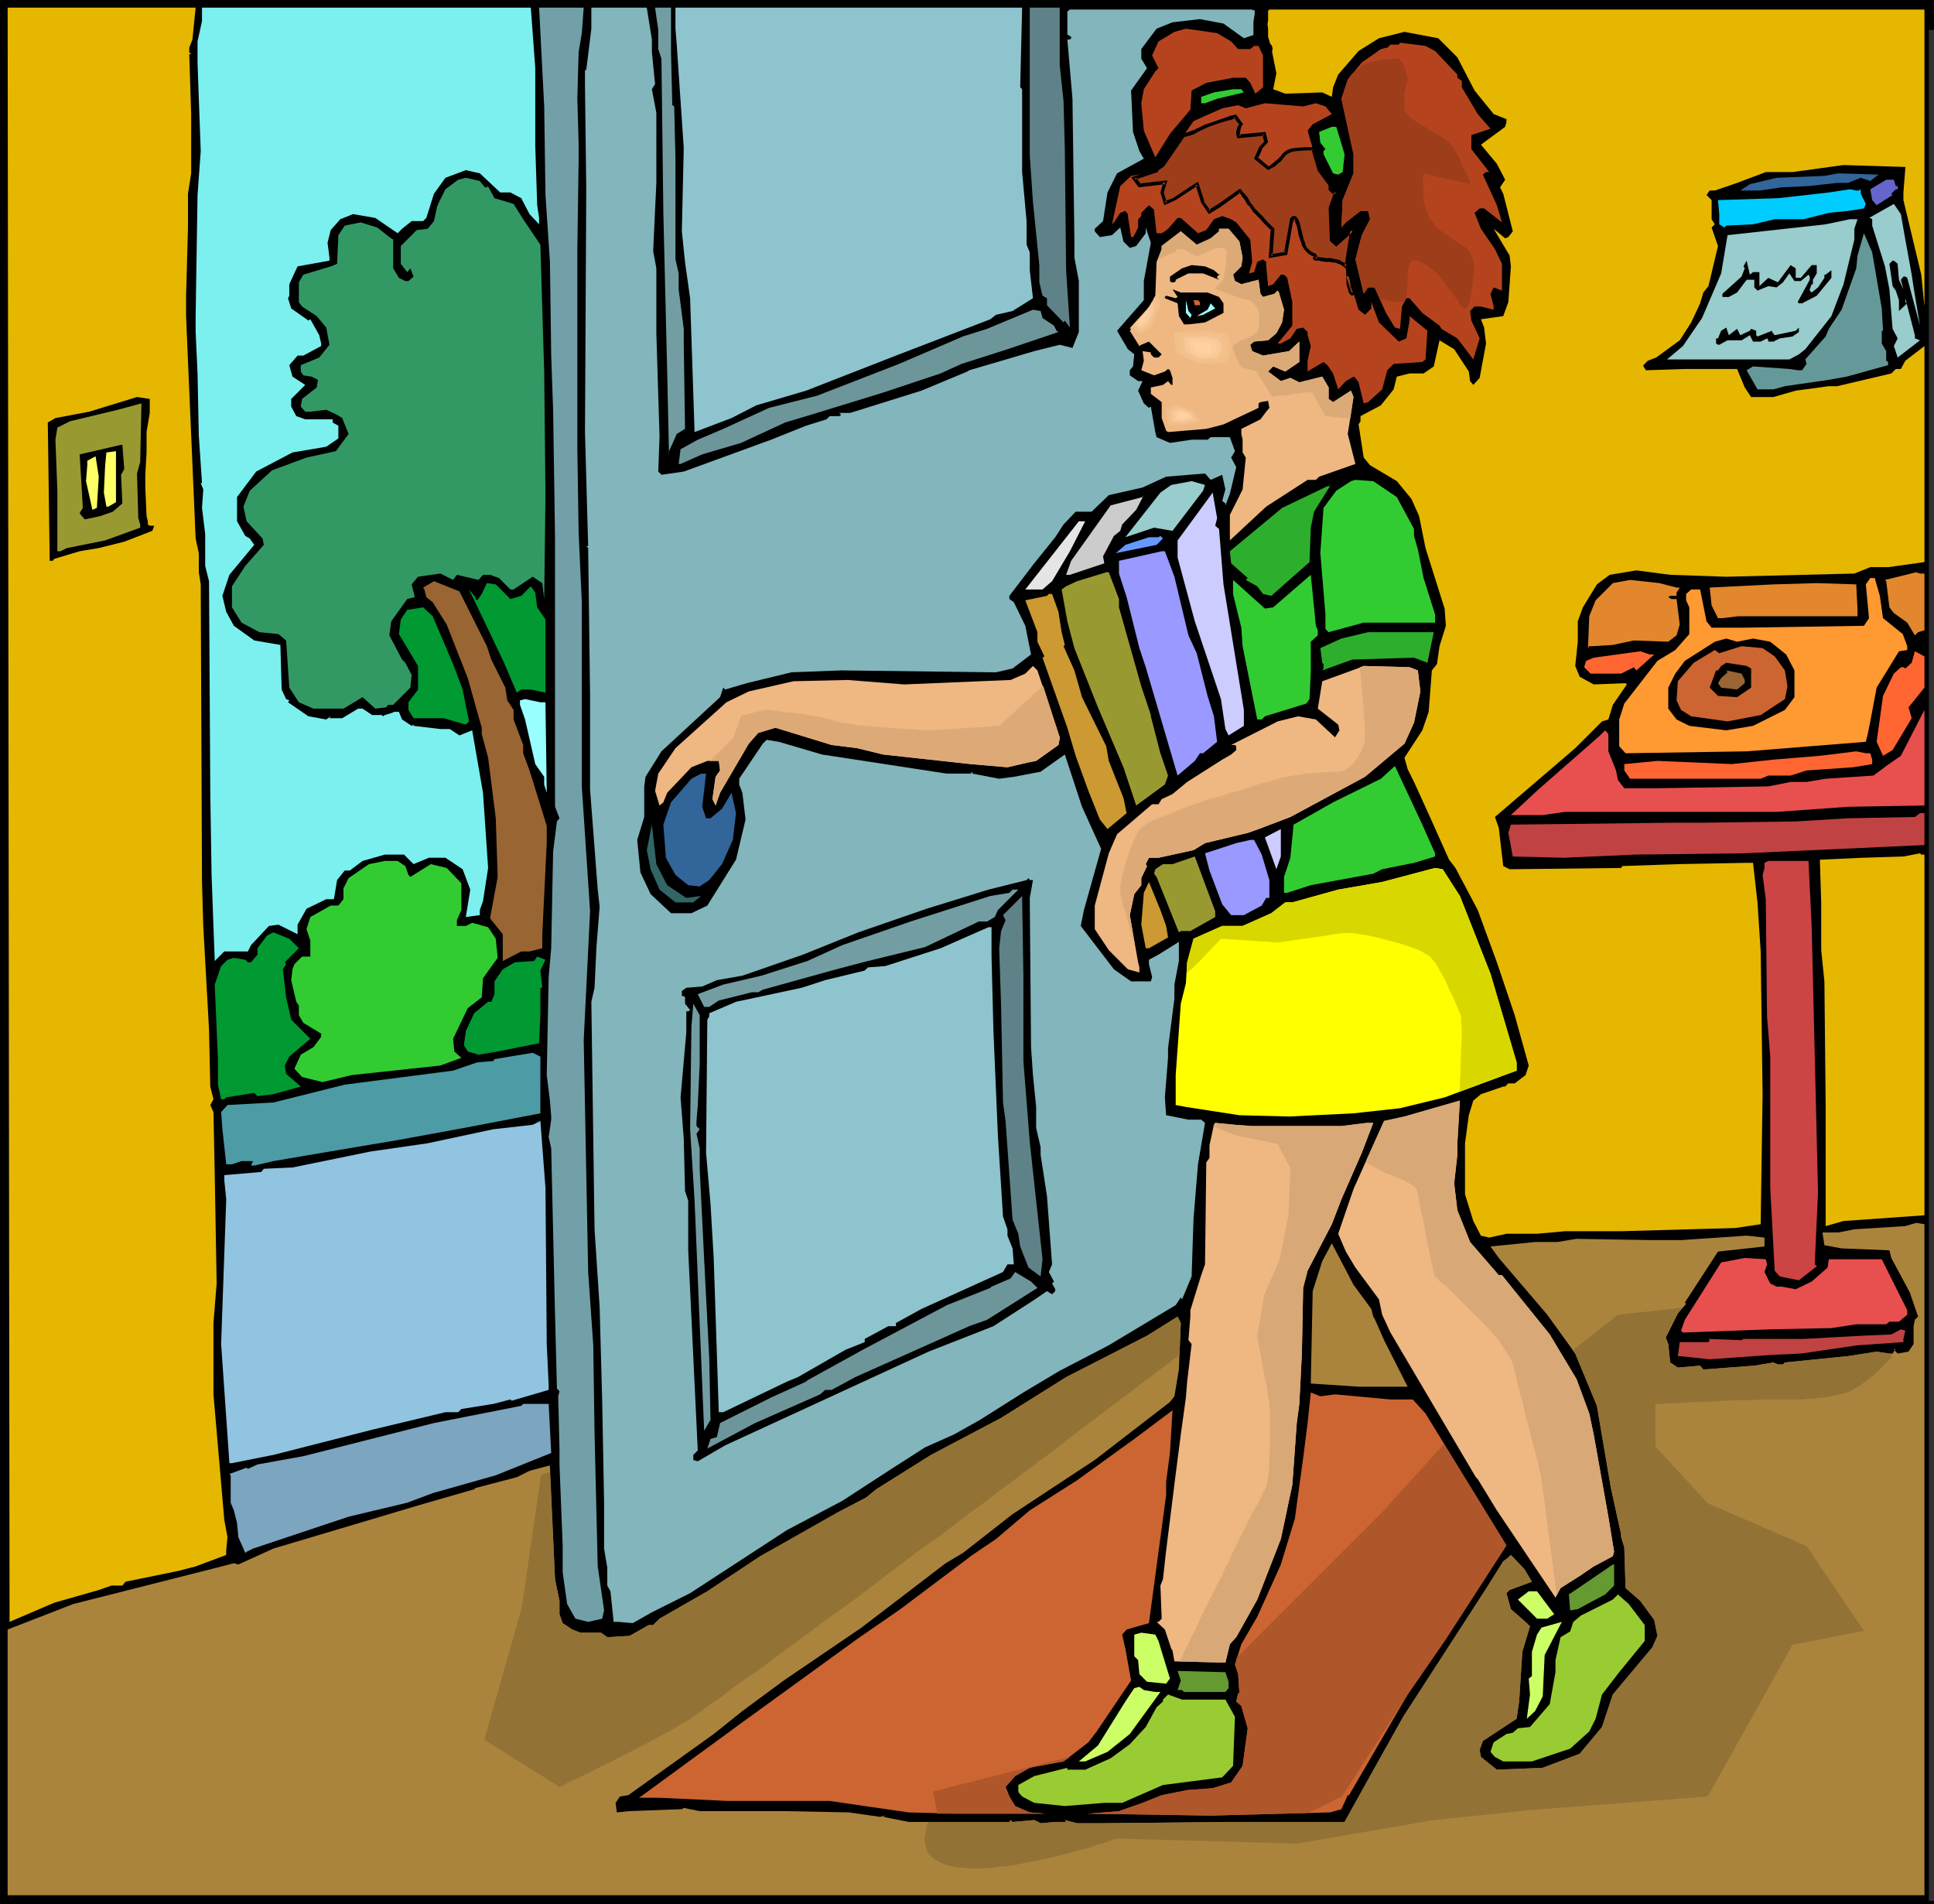
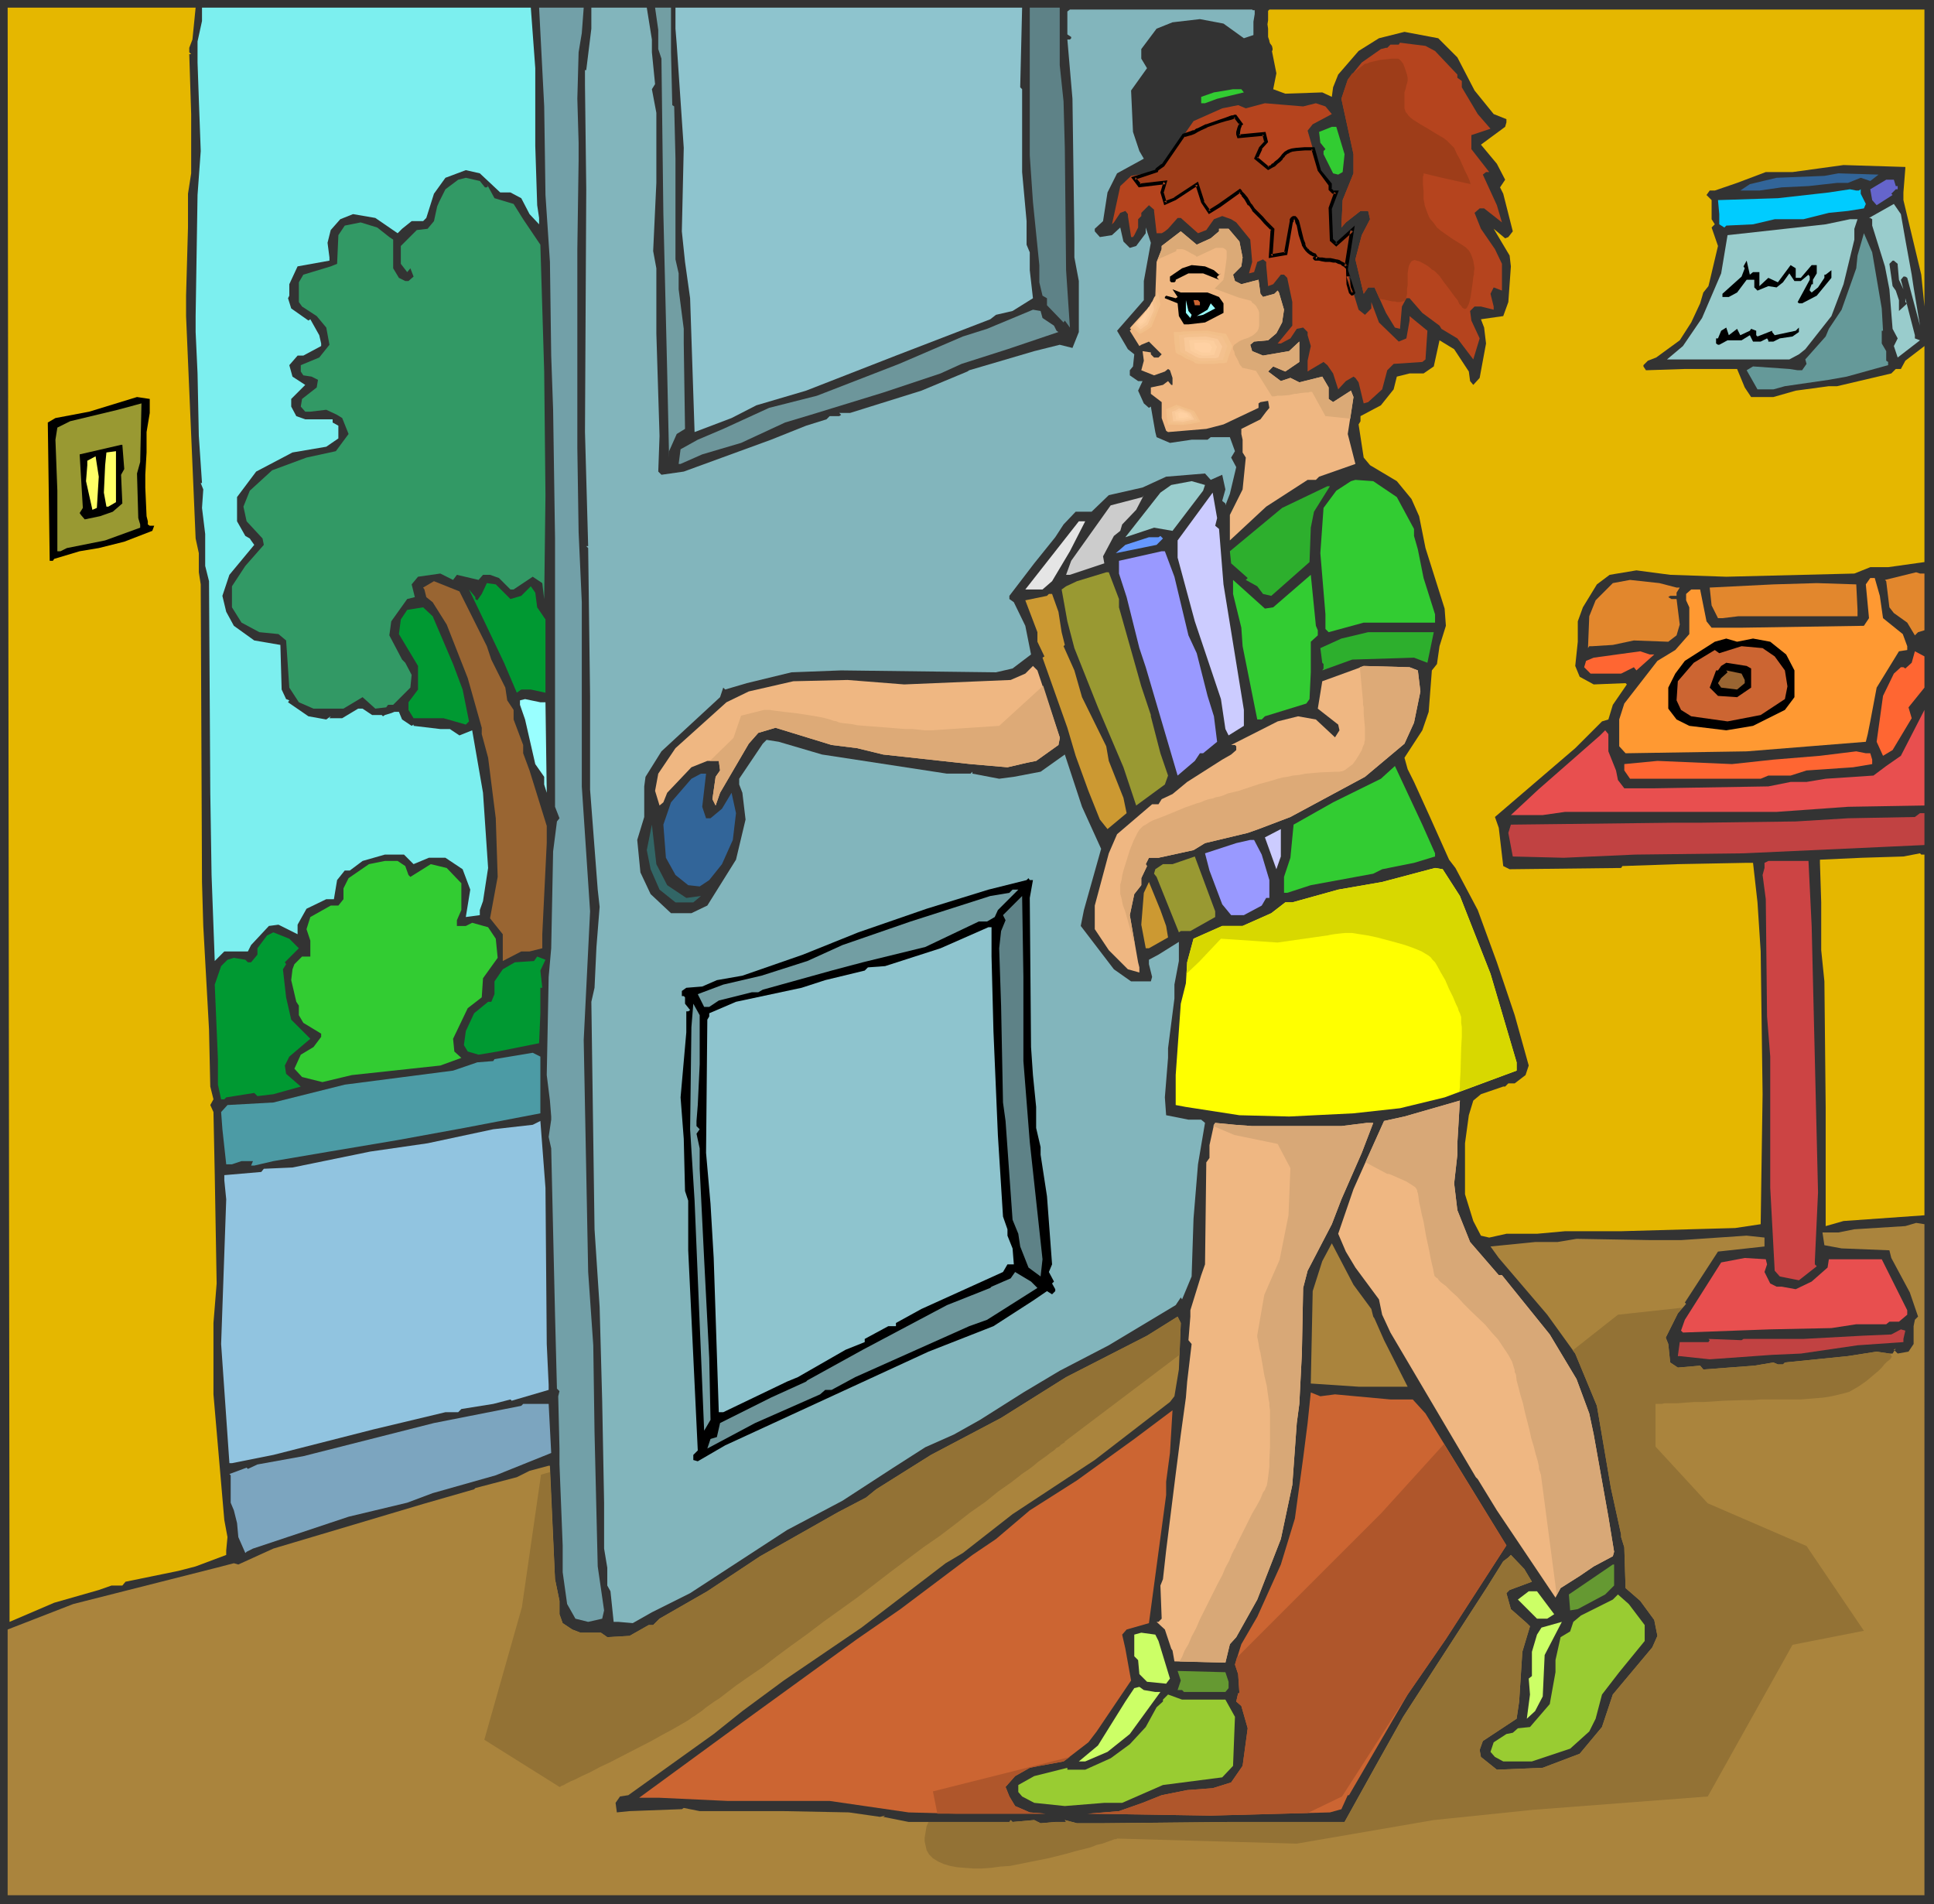
<svg xmlns="http://www.w3.org/2000/svg" xmlns:ns1="http://sodipodi.sourceforge.net/DTD/sodipodi-0.dtd" xmlns:ns2="http://www.inkscape.org/namespaces/inkscape" version="1.0" width="129.766mm" height="127.754mm" id="svg136" ns1:docname="Off to School.wmf">
  <rect width="100%" height="100%" fill="#333333" stroke="none" />
  <ns1:namedview id="namedview136" pagecolor="#ffffff" bordercolor="#000000" borderopacity="0.25" ns2:showpageshadow="2" ns2:pageopacity="0.0" ns2:pagecheckerboard="0" ns2:deskcolor="#d1d1d1" ns2:document-units="mm" />
  <defs id="defs1">
    <pattern id="WMFhbasepattern" patternUnits="userSpaceOnUse" width="6" height="6" x="0" y="0" />
  </defs>
-   <path style="fill:#000000;fill-opacity:1;fill-rule:evenodd;stroke:none" d="m 490.455,7.595 h -1.293 V 482.04 h 1.293 v 0.808 H 0 V 0 h 490.455 z" id="path1" />
  <path style="fill:#e5b700;fill-opacity:1;fill-rule:evenodd;stroke:none" d="m 48.803,10.019 -0.808,2.101 v 1.131 l 0.485,0.485 h -0.485 l 0.485,15.19 v 15.028 l -0.808,5.171 v 8.565 L 47.187,74.98 v 5.171 l 0.485,11.312 1.939,45.085 0.808,3.717 v 4.848 l 0.485,3.07 0.323,75.465 0.323,11.15 1.454,26.179 0.323,14.544 0.808,3.232 -0.808,1.454 0.808,1.778 0.323,15.675 0.485,27.794 -0.808,10.019 v 18.099 l 2.747,31.834 0.808,4.363 -0.323,3.394 v 1.131 l -7.757,2.909 -4.363,1.131 -13.413,2.747 -0.808,0.97 h -2.747 l -3.232,1.131 -11.312,3.232 L 2.424,411.261 1.939,1.939 H 49.611 Z" id="path2" />
  <path style="fill:#7cefef;fill-opacity:1;fill-rule:evenodd;stroke:none" d="m 135.744,17.291 v 19.715 l 0.485,15.028 0.485,3.232 v 1.616 l -2.424,-2.586 -2.101,-4.04 -2.747,-1.454 h -2.586 l -5.171,-4.848 -3.555,-0.808 -5.171,1.939 -2.909,4.04 -1.939,6.141 -0.808,0.808 h -2.909 l -2.424,1.939 -1.131,1.131 -5.656,-3.878 -5.656,-0.97 -3.232,1.293 -2.424,2.747 -0.808,3.232 0.485,3.717 v 0.808 l -8.08,1.454 -2.101,4.525 v 2.909 l -0.323,0.646 0.808,2.586 4.363,3.07 0.485,-0.323 2.262,4.04 0.485,2.101 v 0.646 l -4.525,2.424 h -1.454 l -2.101,2.424 0.808,2.909 3.232,2.101 -3.555,3.555 v 1.939 l 1.293,2.424 2.262,0.808 h 6.949 v 0.808 l 1.454,0.808 v 3.232 l -3.07,2.101 -8.565,1.454 -9.211,4.848 -4.848,6.464 v 6.141 l 2.101,3.717 1.131,0.646 0.323,0.485 0.808,1.131 -6.302,7.595 -1.778,5.333 0.97,4.04 1.939,3.555 5.171,3.717 6.626,1.131 0.323,11.312 1.131,2.424 0.808,0.323 -0.323,0.485 5.171,3.555 4.525,0.808 1.131,-0.808 -0.323,0.485 h 3.232 l 4.04,-2.424 h 1.131 l 2.424,1.616 h 2.424 l 0.323,0.323 0.485,-0.323 1.616,-0.485 0.808,-0.323 h 1.131 l 0.808,1.939 2.424,1.616 0.485,-0.323 v 0.323 l 6.787,0.808 h 2.424 l 2.424,1.616 3.232,-1.293 2.747,15.836 1.293,19.068 -1.293,8.403 -0.808,2.262 v 1.293 l -3.555,0.485 1.131,-6.949 -1.939,-5.171 -4.363,-2.909 h -4.202 l -3.878,1.616 -2.424,-2.424 h -4.848 l -5.656,1.616 -3.232,2.424 h -1.293 l -1.939,2.424 -0.808,4.848 h -1.939 l -5.01,2.424 -2.262,4.04 v 2.424 l -4.848,-2.424 -2.424,0.323 -4.525,4.848 -0.808,1.616 h -5.979 l -2.424,2.424 -0.808,-21.815 -0.323,-20.846 -0.323,-53.65 -0.97,-3.878 v -8.08 l -0.808,-6.625 0.323,-4.686 -0.646,-1.616 h 0.323 L 50.419,110.532 50.096,94.695 49.611,84.191 V 80.152 L 50.096,49.448 50.904,38.298 50.419,25.047 50.096,15.836 V 10.504 L 51.227,5.333 V 1.939 h 83.386 z" id="path3" />
  <path style="fill:#72a0a8;fill-opacity:1;fill-rule:evenodd;stroke:none" d="m 147.541,8.403 -0.808,4.848 -0.323,11.796 0.323,11.15 v 4.525 l -0.323,22.462 v 50.418 l 0.323,21.331 0.808,17.776 v 46.701 l 2.101,31.673 -1.616,32.642 1.131,58.821 1.293,18.584 0.323,22.139 0.808,33.935 1.616,11.15 -0.485,2.101 -3.555,0.808 -3.232,-0.808 -2.101,-3.717 -1.131,-8.08 v -6.787 l -0.808,-20.523 v -4.04 l -0.323,-13.251 0.323,-1.293 -0.646,-0.646 -0.485,-18.745 -0.97,-42.177 -0.646,-2.909 0.646,-4.363 v -0.808 l -0.323,-4.04 -0.808,-6.464 0.485,-24.886 0.646,-7.272 0.485,-24.563 0.97,-7.595 0.646,-0.808 -1.131,-2.909 v -68.032 l -0.485,-32.642 -0.485,-13.736 -0.323,-23.755 -1.131,-16.968 -0.323,-22.462 -1.293,-25.047 h 11.312 z" id="path4" />
  <path style="fill:#e5b700;fill-opacity:1;fill-rule:evenodd;stroke:none" d="M 321.907,2.424 H 488.031 V 77.728 l -0.808,-8.08 -4.525,-18.907 v -1.939 l 0.485,-6.141 v -0.323 l -15.675,-0.485 -12.928,1.778 h -6.787 l -7.272,2.747 -5.656,1.939 h -1.293 l -0.808,1.131 1.293,1.293 v 4.848 l 0.808,1.293 -0.808,0.808 1.616,4.686 -2.101,8.888 -0.323,1.293 -1.293,1.616 -0.808,2.747 -2.262,4.848 -2.909,4.525 -5.979,4.363 -2.101,0.808 -1.131,1.131 v 0.323 l 0.646,0.97 9.858,-0.323 h 13.251 l 1.939,4.686 1.616,2.424 h 5.656 l 5.656,-1.616 8.403,-1.131 h 2.101 l 13.736,-3.232 1.131,-1.131 h 1.293 l 1.131,-2.101 4.848,-3.717 v 54.781 l -9.211,1.293 h -4.525 l -4.04,1.616 -32.482,0.808 -14.221,-0.485 -8.565,-1.131 -6.787,1.131 -3.232,2.424 -3.555,5.817 -1.293,3.555 v 5.171 l -0.646,6.141 1.131,2.747 3.555,1.939 8.08,-0.323 0.323,0.323 -3.555,5.171 -1.131,3.717 -1.616,0.485 -6.787,6.787 -20.362,17.452 0.97,2.747 1.131,9.696 1.616,0.808 28.28,-0.323 0.323,-0.485 14.059,-0.485 16.968,-0.323 h 2.101 l 1.131,10.019 0.808,12.443 0.485,36.197 -0.485,32.966 -6.464,0.97 -11.635,0.323 -17.291,0.485 h -14.221 l -7.11,0.646 h -7.757 l -4.363,0.97 -2.101,-0.485 -1.939,-3.717 -2.101,-6.787 v -12.928 l 0.97,-7.11 1.131,-3.717 1.939,-1.616 5.656,-1.939 h 0.485 l 0.808,-0.808 h 1.616 l 2.747,-2.101 0.808,-2.424 -3.555,-12.766 -4.525,-13.412 -4.848,-13.251 -5.656,-10.665 -1.616,-2.101 -4.848,-10.827 -4.04,-8.888 -1.616,-3.232 -0.808,-2.909 4.525,-6.949 1.616,-4.686 0.808,-10.504 1.293,-1.616 0.646,-4.525 1.616,-5.171 -0.323,-4.363 -4.848,-15.352 -1.616,-8.08 -1.939,-4.363 -3.717,-4.525 -6.787,-4.04 -1.616,-1.939 -1.293,-8.403 0.485,-0.808 v -1.293 l 5.171,-2.747 3.232,-4.04 0.808,-3.232 3.232,-0.808 h 3.555 l 2.586,-1.778 1.454,-6.625 3.717,2.262 3.717,5.656 0.323,2.424 0.808,0.97 1.616,-1.778 1.616,-8.726 -0.485,-4.04 -0.808,-2.101 5.656,-0.808 1.293,-3.555 0.646,-9.049 -0.323,-2.747 -4.04,-6.787 2.909,2.424 0.808,-0.323 1.131,-1.454 -2.424,-9.534 -0.808,-1.616 1.293,-1.939 -2.101,-4.04 -4.04,-4.848 6.141,-4.525 0.323,-1.131 v -0.808 l -3.232,-1.293 -4.848,-5.979 -4.363,-8.403 -4.848,-4.848 -8.565,-1.616 -6.464,1.616 -5.171,3.232 -5.171,5.979 -1.293,3.232 -0.323,2.424 -2.424,-1.131 -9.373,0.323 -3.07,-1.131 0.808,-4.04 -1.131,-5.656 0.162,-0.162 v -0.485 l -0.162,-0.646 -0.485,-0.646 -0.162,-0.485 v -0.162 l -0.323,-0.97 V 8.403 7.272 l -0.162,-1.131 0.162,-0.97 V 4.201 2.909 2.747 Z" id="path5" />
  <path style="fill:#82b5bc;fill-opacity:1;fill-rule:evenodd;stroke:none" d="m 165.317,10.019 v 3.232 l 0.808,8.08 -0.808,1.293 1.131,5.979 V 46.378 l -0.808,17.291 0.808,4.363 v 16.483 l 0.808,26.017 -0.323,9.049 0.808,0.808 5.656,-0.808 22.139,-8.08 8.888,-3.555 5.171,-1.616 0.808,-0.808 h 2.424 l 0.485,-0.323 -0.485,-0.485 h 2.747 l 18.099,-5.656 11.635,-4.848 0.485,-0.323 16.483,-4.848 6.464,-1.616 3.232,0.808 1.616,-4.04 V 71.264 l -1.131,-5.979 v -4.848 l -0.485,-35.389 -1.293,-15.028 h 0.646 l 0.323,-0.323 V 9.373 l -0.97,-0.646 V 2.909 l 0.646,-0.485 h 46.218 l 0.162,0.162 h 0.162 0.323 V 3.555 l -0.162,0.97 -0.162,0.97 V 6.302 8.888 l -2.424,0.808 -5.171,-3.717 -5.979,-1.131 -6.949,0.808 -4.04,1.616 -3.878,5.171 v 2.424 l 1.454,2.424 -4.04,5.656 0.485,10.504 1.616,4.848 1.131,1.939 -6.787,3.717 -2.424,4.848 -1.131,7.272 -2.101,1.939 v 0.646 l 1.293,1.454 3.07,-0.485 2.101,-1.939 0.808,3.555 1.616,1.616 1.616,-0.485 2.424,-3.232 v -1.454 l 1.293,3.878 -1.778,9.696 v 4.848 l -6.787,7.757 2.747,4.686 1.616,1.293 -0.323,3.07 -0.808,0.97 v 1.293 l 2.101,1.454 h 1.131 l -1.131,2.424 1.454,3.232 1.293,1.131 0.485,-0.323 1.131,6.464 0.323,1.293 3.394,1.454 5.494,-0.808 h 4.04 l 0.808,-0.646 h 4.848 l 1.293,3.555 -0.97,1.616 1.293,2.424 -1.616,6.787 -1.131,2.909 v -0.485 l -0.808,-0.646 0.808,-2.909 -0.808,-3.717 -2.909,1.293 -1.454,-1.616 -9.858,0.808 -5.979,2.747 -8.565,1.939 -4.363,4.201 h -4.04 l -3.07,3.232 -2.101,3.232 -5.333,6.625 -6.302,8.241 v 0.808 l 1.131,0.808 2.909,5.979 1.454,7.272 -4.686,3.555 -4.202,0.97 -39.269,-0.485 -12.605,0.485 -11.312,2.747 -5.494,1.616 -0.485,-0.485 -0.808,2.424 -14.867,13.736 -4.04,6.464 -0.323,2.424 v 7.757 l -1.778,5.817 0.808,8.241 2.586,5.494 5.171,4.848 h 5.171 l 4.04,-1.939 7.272,-11.635 2.424,-10.181 -0.808,-6.787 -0.808,-2.101 v -1.454 l 5.979,-8.888 0.97,-0.97 3.07,0.485 10.989,3.232 31.674,4.848 h 5.979 l 0.485,-0.485 v 0.485 l 6.787,1.293 3.717,-0.485 6.787,-1.293 6.141,-4.363 4.363,13.251 4.848,10.665 -4.363,15.513 -0.808,4.04 8.403,10.989 4.363,3.07 h 5.01 l 0.323,-1.131 -0.808,-3.232 v -1.131 l 2.424,-1.293 5.171,-3.232 v 4.848 l -1.131,5.979 v 3.555 l -1.616,12.604 v 2.424 l -0.808,10.019 0.323,4.525 5.656,1.131 h 3.232 l 0.97,0.808 -1.778,10.504 -1.131,13.736 -0.485,14.705 -2.424,5.817 -0.323,-0.485 -1.293,1.939 -16.968,10.181 -12.443,6.464 -9.211,5.494 -10.989,6.949 -6.626,3.717 -7.272,3.232 -8.08,5.171 -12.928,8.403 -14.059,7.433 -24.563,15.998 -9.696,4.848 -4.848,2.747 -3.717,-0.323 h -1.131 l -0.808,-7.757 -0.808,-1.454 v -4.525 l -0.808,-4.848 v -11.635 l -0.485,-25.855 -0.646,-23.755 -1.293,-19.715 -0.808,-57.69 0.808,-3.555 0.485,-10.342 0.808,-10.181 -0.485,-4.363 -1.939,-25.371 v -23.755 l -0.485,-37.49 -0.485,-0.485 h 0.485 l -0.808,-28.926 0.323,-61.568 -0.323,-26.34 V 17.776 h 0.323 l 1.293,-10.504 v -5.333 h 14.059 z" id="path6" />
  <path style="fill:#729ea3;fill-opacity:1;fill-rule:evenodd;stroke:none" d="m 170.165,13.251 0.323,13.412 0.485,0.323 0.323,13.251 v 25.532 l 0.808,3.555 v 4.04 l 1.293,10.019 v 3.717 l 0.323,21.654 -2.101,1.293 -1.939,4.363 v 1.616 l -0.485,-21.815 -0.97,-40.237 -0.485,-39.106 -0.808,-2.424 V 7.595 l -0.808,-5.656 h 4.04 z" id="path7" />
  <path style="fill:#8ec4ce;fill-opacity:1;fill-rule:evenodd;stroke:none" d="m 258.721,22.139 0.808,0.808 -0.323,-0.323 v 21.007 l 1.131,12.443 v 5.979 l 0.808,1.939 v 4.525 l 0.808,7.11 -5.171,3.232 -4.202,0.97 -1.454,1.131 -23.917,9.211 -22.786,8.888 -12.605,3.717 -6.302,3.232 -9.373,3.555 -1.131,-33.935 -1.293,-9.211 -0.808,-7.757 0.485,-21.169 -1.778,-26.179 -0.323,-4.04 v -5.333 h 87.91 z" id="path8" />
  <path style="fill:#5e8287;fill-opacity:1;fill-rule:evenodd;stroke:none" d="m 268.74,16.483 0.97,9.211 0.323,11.796 0.323,31.026 0.97,14.544 -1.293,-1.778 -0.323,0.485 -4.202,-4.363 v -1.778 l -1.131,-0.646 -0.808,-3.394 V 67.224 l -1.616,-15.998 -0.808,-11.796 V 1.939 h 7.595 z" id="path9" />
-   <path style="fill:#b5441e;fill-opacity:1;fill-rule:evenodd;stroke:none" d="m 312.211,10.504 1.778,1.939 h 3.07 l 0.97,-0.808 h 1.131 l 1.131,2.424 v 8.08 l -1.939,1.616 -1.293,-2.747 -1.131,-1.293 h -3.232 l -6.787,1.293 -3.717,1.939 -0.323,4.848 -5.171,6.141 -3.717,5.979 -2.909,-6.787 -0.646,-6.949 0.646,-3.555 2.909,-4.525 0.808,-0.808 -1.616,-3.232 1.616,-3.555 4.04,-2.424 2.909,-0.808 7.918,1.131 z" id="path10" />
  <path style="fill:#b5441e;fill-opacity:1;fill-rule:evenodd;stroke:none" d="m 363.923,12.928 5.656,5.979 v 0.808 l 1.131,0.808 v 1.616 l 4.04,6.787 3.232,3.717 -4.848,1.616 v 3.555 l 4.525,5.817 h -0.808 l -0.808,0.646 3.555,7.757 1.293,4.363 -4.525,-3.555 h -1.131 l -1.293,1.131 1.616,4.04 3.555,5.171 1.778,3.717 v 6.787 l -2.101,-0.808 -0.808,1.616 0.808,3.232 v 0.808 l -3.232,-0.808 h -1.616 l -1.131,1.131 0.323,2.424 2.101,4.525 -1.616,5.333 -4.04,-5.333 -4.04,-2.424 -0.485,-0.808 -4.363,-3.232 -3.232,-3.717 h -0.808 l -1.131,2.101 -0.485,5.656 -1.293,-0.323 -2.262,-3.717 -2.909,-6.464 h -1.616 l -1.131,1.616 -2.101,-8.726 1.616,-6.141 2.101,-4.04 -0.485,-2.101 h -1.939 l -3.717,2.909 -1.131,1.293 0.323,-6.949 2.747,-6.787 v -4.848 l -3.07,-14.059 1.616,-4.848 3.555,-4.363 4.848,-3.394 1.293,-0.323 h 0.323 l 0.808,-0.808 h 2.101 l 0.323,-0.485 6.464,0.808 z" id="path11" />
  <path style="fill:#32cc32;fill-opacity:1;fill-rule:evenodd;stroke:none" d="m 315.443,23.431 -6.787,1.616 -3.07,1.131 h -0.97 v -1.616 l 3.232,-1.131 4.848,-0.808 h 2.101 z" id="path12" />
  <path style="fill:#b5441e;fill-opacity:1;fill-rule:evenodd;stroke:none" d="m 333.704,26.179 2.424,0.808 1.616,1.939 -4.848,2.586 -1.293,1.616 2.909,10.019 2.747,3.555 v 1.293 l 0.808,0.808 h 0.808 l -1.616,4.04 0.485,7.918 1.131,1.293 4.04,-3.717 -1.616,9.696 3.232,10.504 1.616,1.293 1.616,-1.616 v -1.616 l 1.939,5.171 5.01,4.848 1.939,-0.808 0.808,-4.525 v -1.131 l 4.525,3.717 -0.485,7.272 -0.808,0.646 -7.272,0.485 -1.616,1.616 -1.293,4.848 -3.555,3.232 -1.131,0.323 -1.293,-5.333 -0.808,-1.131 -0.485,-0.323 -1.939,1.131 -1.939,2.101 -1.293,-4.04 -1.454,-2.101 -0.97,-0.808 -3.555,2.101 -0.485,0.323 v -2.747 l 0.808,-3.717 -0.808,-2.747 v -0.808 l -1.131,-1.131 -1.616,0.323 -1.616,2.424 -2.424,1.293 h -0.808 l 3.717,-4.525 v -5.979 l -1.293,-6.141 -0.808,-0.808 h -0.808 l -1.939,2.424 -1.293,0.485 -0.485,-5.333 v -0.808 l -0.808,-0.646 -1.454,0.646 -0.808,2.586 -1.293,0.323 0.808,-2.909 -0.485,-5.656 -3.555,-4.363 -1.293,-0.808 -2.262,-0.808 -2.101,0.808 -1.939,2.747 -2.101,0.808 -4.363,-3.878 h -0.808 l -2.424,2.747 -0.808,0.646 -0.808,0.485 h -1.293 l -0.646,-5.656 v -0.323 l -1.293,-1.131 -1.939,1.939 v 0.808 l -0.808,0.808 v 2.101 l -0.97,1.939 -0.323,0.485 h -0.485 l -0.808,-5.333 v -0.485 l -0.646,-0.808 -1.293,0.485 -1.616,2.424 -0.485,0.485 2.101,-9.696 2.747,-2.586 5.818,-0.97 2.262,-1.778 7.757,-11.15 7.272,-3.232 4.04,-0.808 1.939,0.808 4.848,-1.293 9.696,0.808 z" id="path13" />
  <path style="fill:#32cc32;fill-opacity:1;fill-rule:evenodd;stroke:none" d="m 340.976,39.106 -0.485,4.525 -1.131,0.646 -1.293,-0.323 -2.424,-4.848 v -0.808 l 0.485,-0.485 -1.293,-1.616 -0.323,-2.747 3.232,-1.293 h 1.131 z" id="path14" />
  <path style="fill:#326599;fill-opacity:1;fill-rule:evenodd;stroke:none" d="m 474.295,45.893 -2.424,-0.808 -3.232,1.293 h -2.747 l -7.272,0.808 -6.787,0.323 -5.656,0.808 h -4.848 l 2.424,-1.616 6.787,-1.616 12.12,-0.485 3.555,-0.646 10.181,0.323 z" id="path15" />
  <path style="fill:#329965;fill-opacity:1;fill-rule:evenodd;stroke:none" d="m 122.977,47.509 h 0.485 l 0.323,-0.323 -0.323,-0.485 1.939,3.555 4.848,1.454 2.424,3.878 4.363,6.464 0.97,32.158 0.323,31.35 -0.323,26.34 -0.485,-4.04 -2.424,-1.616 -4.848,3.232 h -0.808 l -2.909,-2.909 -2.262,-0.808 h -1.778 l -1.131,1.293 -5.494,-1.293 -0.97,1.293 -3.232,-1.616 -5.656,0.808 -1.616,1.939 0.808,3.232 -1.939,0.485 -4.04,5.656 -0.485,3.555 3.232,6.141 0.808,0.808 1.616,3.07 -0.323,3.232 -4.363,4.363 h -1.293 l -0.485,0.646 -2.747,0.323 -3.232,-2.909 -4.848,2.909 H 79.507 l -3.717,-1.616 -2.424,-3.717 -0.808,-11.958 -1.939,-1.616 -4.848,-0.485 -4.525,-2.424 -2.424,-3.878 v -5.333 l 3.394,-5.171 4.686,-5.333 -0.323,-1.616 -4.04,-4.363 -0.808,-3.717 1.616,-4.04 5.656,-5.171 8.726,-3.232 7.434,-1.616 3.232,-4.363 -1.616,-4.04 -1.293,-0.808 -2.747,-1.293 -4.04,0.485 h -1.293 l -1.131,-1.293 0.323,-1.939 3.717,-2.909 0.323,-1.939 -1.616,-0.808 -2.101,-0.323 -0.646,-0.97 v -1.616 l 4.686,-1.939 2.586,-3.232 -0.808,-4.363 -2.424,-2.909 -3.717,-2.424 -0.808,-1.131 v -5.009 l 1.131,-1.939 6.949,-2.101 1.616,-0.646 0.323,-7.272 1.616,-2.424 4.04,-0.808 4.202,1.293 3.07,2.424 0.97,0.646 v 7.272 l 1.454,2.424 1.616,0.808 h 0.808 l 1.293,-1.131 -0.808,-2.101 -0.808,0.97 -1.616,-2.101 v -4.525 l 4.04,-4.04 2.747,-0.323 1.616,-1.939 0.808,-3.717 0.485,-1.131 1.616,-3.232 3.232,-2.424 1.939,-0.485 3.555,0.808 z" id="path16" />
  <path style="fill:#6565cc;fill-opacity:1;fill-rule:evenodd;stroke:none" d="m 480.759,47.186 h 0.485 v 0.808 h -0.485 l -1.131,1.131 0.323,0.323 -4.04,2.586 -1.131,-1.293 -0.485,-2.747 4.04,-2.424 h 1.939 z" id="path17" />
  <path style="fill:#00ccff;fill-opacity:1;fill-rule:evenodd;stroke:none" d="m 471.387,48.317 0.485,-0.323 v 1.131 l 1.293,2.586 -0.485,1.131 -4.04,0.646 -4.848,0.485 -6.464,1.616 h -7.272 l -5.494,1.293 -6.787,0.323 -0.485,0.485 -1.293,-0.808 v -2.586 l -0.323,-3.555 15.19,-0.485 12.928,-1.454 5.333,-0.808 1.616,0.323 z" id="path18" />
  <path style="fill:#99cccc;fill-opacity:1;fill-rule:evenodd;stroke:none" d="m 483.183,60.76 1.616,8.888 0.485,3.232 1.616,9.696 -3.232,-12.12 -0.485,-0.323 h -0.485 l -0.646,0.808 0.646,2.424 -1.131,-2.424 -0.323,-3.717 v -0.323 l -0.97,-0.808 h -0.323 l -0.808,0.808 0.808,5.656 0.808,1.131 0.808,2.424 v 2.747 l 2.101,-1.939 -0.485,-0.323 v -0.97 l 2.424,9.373 v 0.808 l 1.293,0.485 -5.656,4.363 -0.97,-2.909 0.97,-1.939 -1.293,-2.424 -0.808,-10.019 -1.131,-5.817 -3.232,-10.342 v -1.616 l -0.485,-0.323 h -0.323 l 6.302,-3.555 1.778,2.586 z" id="path19" />
  <path style="fill:#99cccc;fill-opacity:1;fill-rule:evenodd;stroke:none" d="m 470.255,58.013 v 2.747 l -2.747,11.312 -3.07,8.08 -6.626,8.403 -1.616,1.293 -2.424,1.293 h -31.027 l 4.04,-3.394 4.848,-7.11 4.848,-11.312 1.616,-9.696 24.886,-2.747 6.141,-1.293 h 1.939 z" id="path20" />
  <path style="fill:#efb782;fill-opacity:1;fill-rule:evenodd;stroke:none" d="m 314.312,61.245 0.808,4.04 -0.323,2.262 -2.101,2.101 0.485,1.616 1.616,0.808 4.363,-1.131 0.485,3.555 0.646,0.808 2.909,-0.808 0.808,-0.808 0.323,0.485 1.293,4.363 -0.485,3.232 -1.454,2.747 -2.101,1.778 -3.555,0.323 -0.97,0.808 0.485,1.616 2.747,1.131 6.626,-1.131 2.586,-2.424 v 5.171 l -3.555,2.424 -3.07,-1.293 -1.293,1.293 3.232,2.424 2.424,-0.808 2.262,1.131 5.818,-1.454 1.616,2.747 v 2.909 l 1.131,0.808 4.525,-2.909 0.646,1.616 -1.454,9.373 1.939,7.595 -9.211,3.232 -0.808,0.808 h -2.101 l -10.504,6.787 -9.211,8.565 v -6.464 l 3.232,-6.464 0.808,-8.08 -0.808,-1.293 v -3.232 l -0.323,-1.454 v -1.293 l 4.848,-2.424 1.454,-1.939 0.808,-0.97 -0.323,-1.778 -1.939,0.323 -0.485,0.323 v 1.131 l -8.888,4.201 -4.363,1.131 -9.696,0.808 -0.485,-0.323 -1.131,-3.232 v -4.04 l -2.747,-2.101 v -1.616 l 3.07,-0.646 1.293,-0.97 0.808,0.97 h 0.323 V 95.826 l -0.646,-1.939 -0.485,-0.323 -0.808,0.646 -2.747,0.97 -3.232,-1.293 0.646,-2.424 -0.323,-2.424 2.101,0.323 v 0.485 l 0.808,0.808 h 1.131 l 0.808,-0.808 -3.232,-3.232 -1.939,0.808 -0.485,0.323 -2.424,-3.878 4.848,-5.656 1.616,-3.232 0.323,-8.565 1.293,-3.232 v -0.808 l 4.848,-3.717 4.04,3.394 3.555,-1.616 2.101,-1.778 v -0.646 h 2.424 z" id="path21" />
  <path style="fill:#659999;fill-opacity:1;fill-rule:evenodd;stroke:none" d="m 477.204,78.212 0.323,5.656 h -0.323 v 3.232 l 1.131,1.939 v 2.424 l 0.485,0.323 v 0.808 l -10.504,2.909 -4.525,0.808 -11.15,1.616 -2.909,0.808 h -4.04 l -2.747,-4.848 1.616,-0.97 9.211,0.646 2.101,0.323 h 1.131 l 1.131,-1.616 -0.323,-1.131 5.171,-5.817 0.808,-1.939 3.232,-4.848 3.717,-10.504 0.323,-3.232 1.616,-5.656 2.101,4.848 z" id="path22" />
  <path style="fill:#000000;fill-opacity:1;fill-rule:evenodd;stroke:none" d="m 444.561,69.001 h 1.616 v 3.555 l 2.262,-2.101 2.424,1.131 3.232,-4.363 1.293,0.808 v 2.424 h 1.293 l 2.747,-3.232 h 1.293 v 2.101 l -0.97,1.616 v 1.131 h -0.323 l -0.485,1.293 v 0.323 l 0.485,0.485 1.616,-1.293 1.616,-2.424 v -0.808 h 0.323 l 1.454,-1.131 v 1.939 l -3.717,4.525 -3.717,1.939 h -0.808 l -0.323,-0.323 3.07,-5.656 v -0.808 l -0.323,-0.485 -1.939,1.616 h -1.616 l -1.293,-1.939 -1.616,2.262 -1.616,1.293 -2.101,-0.323 -2.747,1.131 -0.808,-0.808 v -1.939 h -1.939 l -2.424,3.232 -2.101,1.131 h -1.616 v -0.808 l 4.848,-4.363 0.808,-2.101 -0.323,-0.485 0.808,-1.454 0.808,3.555 z" id="path23" />
  <path style="fill:#000000;fill-opacity:1;fill-rule:evenodd;stroke:none" d="m 307.848,68.517 1.293,1.131 0.485,-0.323 -0.97,0.808 v 0.323 l 0.485,0.485 -4.04,-1.616 h -3.717 l -3.232,1.616 v 0.323 l -0.323,0.323 h -0.808 l -0.323,-0.323 v -1.131 l 3.07,-2.101 2.424,-0.808 3.394,0.323 z" id="path24" />
  <path style="fill:#000000;fill-opacity:1;fill-rule:evenodd;stroke:none" d="m 306.232,74.172 2.909,1.131 1.131,1.616 v 2.424 l -4.686,2.424 -4.202,0.485 h -1.131 l -1.293,-2.101 -0.323,-3.232 -3.232,-1.293 v -0.323 l 0.323,-0.323 2.424,0.646 0.485,-0.323 -1.293,-1.939 2.101,0.808 z" id="path25" />
  <path style="fill:#99ffff;fill-opacity:1;fill-rule:evenodd;stroke:none" d="m 302.192,79.828 -0.323,0.808 -1.131,-1.293 V 76.112 l 0.646,2.747 z" id="path26" />
  <path style="fill:#cc6532;fill-opacity:1;fill-rule:evenodd;stroke:none" d="m 304.292,76.596 v 0.808 h -1.293 l -0.323,-1.293 h 1.131 z" id="path27" />
  <path style="fill:#99ffff;fill-opacity:1;fill-rule:evenodd;stroke:none" d="m 305.1,79.828 -1.616,0.323 2.747,-1.616 0.808,-1.616 1.131,1.293 z" id="path28" />
  <path style="fill:#6d969b;fill-opacity:1;fill-rule:evenodd;stroke:none" d="m 264.377,80.636 2.909,1.939 0.646,1.293 0.485,0.323 -12.928,4.363 -11.635,3.717 -5.333,2.424 -14.544,4.848 -18.422,5.656 -6.464,1.939 -11.15,5.171 -9.858,2.909 -5.494,2.424 h -0.485 l 0.485,-3.717 4.363,-2.424 6.464,-2.747 11.635,-5.333 12.12,-3.07 20.846,-8.08 16.16,-6.949 6.141,-1.939 11.635,-4.848 1.939,0.323 z" id="path29" />
  <path style="fill:#000000;fill-opacity:1;fill-rule:evenodd;stroke:none" d="m 440.521,83.383 0.808,1.616 2.424,-1.131 0.323,-0.485 1.293,0.485 v 1.131 l 0.323,0.323 3.717,-1.454 v 0.323 l 0.646,0.808 5.333,-1.131 0.808,-0.808 v 1.131 l -1.616,1.131 -3.232,0.485 -1.616,0.808 h -1.293 v -0.323 l -0.323,-0.485 -1.616,0.808 h -1.939 l -0.808,-1.616 -2.101,1.293 h -3.555 l -2.101,1.131 h -0.323 l -0.485,-0.323 v -1.293 h 0.485 l 0.808,-1.939 1.293,-0.808 0.646,1.939 z" id="path30" />
  <path style="fill:#000000;fill-opacity:1;fill-rule:evenodd;stroke:none" d="m 37.976,104.714 -0.808,4.848 v 5.171 l -0.323,5.656 v 3.232 l 0.323,7.272 0.323,1.293 v 0.808 l 0.485,0.323 h 1.131 l -0.485,1.293 -7.11,2.747 -6.464,1.616 -4.848,0.808 -6.464,1.939 -0.323,0.485 h -0.808 l -0.485,-35.066 1.939,-1.131 8.565,-1.616 12.12,-3.717 3.232,0.485 z" id="path31" />
  <path style="fill:#999932;fill-opacity:1;fill-rule:evenodd;stroke:none" d="m 34.744,120.066 0.323,11.312 0.485,1.616 v 0.808 l -8.888,3.232 -9.696,1.939 -1.616,0.808 h -0.808 v -15.352 l -0.485,-12.928 0.485,-3.07 3.232,-1.616 12.12,-2.909 5.979,-1.616 -0.323,14.867 z" id="path32" />
  <path style="fill:#000000;fill-opacity:1;fill-rule:evenodd;stroke:none" d="m 31.512,118.935 -0.808,1.454 0.323,7.272 -2.424,2.101 -3.232,1.131 -3.878,0.808 -0.97,-1.131 -0.323,-0.485 0.808,-1.293 -0.808,-13.574 10.504,-2.424 h 0.323 z" id="path33" />
  <path style="fill:#ffff66;fill-opacity:1;fill-rule:evenodd;stroke:none" d="m 29.411,127.338 -1.939,1.131 h -0.485 l -0.646,-3.555 0.323,-6.949 0.323,-3.232 2.424,-0.323 z" id="path34" />
  <path style="fill:#ffff66;fill-opacity:1;fill-rule:evenodd;stroke:none" d="m 24.563,128.792 -1.131,0.485 -1.616,-7.272 0.323,-4.04 v -1.131 l 2.101,-1.131 0.808,5.171 z" id="path35" />
  <path style="fill:#32cc32;fill-opacity:1;fill-rule:evenodd;stroke:none" d="m 354.227,126.045 4.363,8.08 v 1.778 l 0.97,3.394 1.454,7.272 2.909,9.211 v 2.101 h -18.099 l -8.888,2.424 -0.808,-0.808 v -3.717 l -1.293,-15.513 0.808,-11.473 3.232,-4.363 3.717,-2.424 1.131,-0.323 4.525,0.323 z" id="path36" />
  <path style="fill:#99cccc;fill-opacity:1;fill-rule:evenodd;stroke:none" d="m 305.1,124.429 -7.757,10.181 -4.686,-0.808 -7.272,2.424 8.888,-11.312 2.747,-1.939 5.171,-0.97 3.394,0.97 z" id="path37" />
  <path style="fill:#2daf2d;fill-opacity:1;fill-rule:evenodd;stroke:none" d="m 333.219,129.761 -0.808,4.04 -0.323,8.726 -9.696,8.565 -2.101,-0.485 -1.454,-1.939 -2.909,-1.616 0.485,-0.485 -4.202,-3.717 -0.323,-3.07 13.251,-10.989 11.474,-5.494 h 0.646 z" id="path38" />
  <path style="fill:#ccccff;fill-opacity:1;fill-rule:evenodd;stroke:none" d="m 308.171,133.317 0.97,0.808 1.131,14.059 5.171,31.834 v 4.04 l -3.878,2.424 -0.808,-1.616 -1.131,-7.595 -6.626,-19.715 -4.363,-16.16 v -4.363 l 8.888,-12.12 1.131,6.464 z" id="path39" />
  <path style="fill:#cccccc;fill-opacity:1;fill-rule:evenodd;stroke:none" d="m 284.577,132.993 -0.485,1.616 -1.616,1.293 -2.747,5.171 0.323,1.778 -8.726,2.909 h -0.97 l 1.293,-3.555 10.019,-14.059 8.08,-2.101 0.323,-0.485 -1.939,3.717 z" id="path40" />
  <path style="fill:#e5e5e5;fill-opacity:1;fill-rule:evenodd;stroke:none" d="m 271.326,139.78 -4.525,7.595 -2.424,2.101 h -4.363 l 13.574,-17.291 h 1.616 z" id="path41" />
  <path style="fill:#6699ff;fill-opacity:1;fill-rule:evenodd;stroke:none" d="m 293.304,138.164 -10.342,2.101 2.424,-2.101 5.979,-1.939 h 2.424 l 0.485,-0.323 0.646,0.646 z" id="path42" />
  <path style="fill:#9999ff;fill-opacity:1;fill-rule:evenodd;stroke:none" d="m 297.828,146.244 3.555,14.867 2.101,4.525 2.747,10.827 1.616,5.171 0.808,6.464 -3.555,2.909 h -0.808 l -1.293,1.939 -4.363,3.717 -8.08,-27.471 -1.616,-4.848 -3.232,-12.928 -1.939,-5.979 v -3.232 l 10.827,-2.424 h 0.808 z" id="path43" />
  <path style="fill:#999932;fill-opacity:1;fill-rule:evenodd;stroke:none" d="m 283.769,151.9 v 2.101 l 5.656,20.038 2.424,7.272 v 0.323 l 2.424,9.373 1.939,5.656 -0.808,2.262 -7.272,5.333 -3.232,-9.696 -6.464,-15.19 -5.979,-15.028 -1.778,-6.787 -1.454,-8.08 1.131,-0.808 2.747,-1.293 7.434,-2.262 h 0.646 z" id="path44" />
  <path style="fill:#e2872d;fill-opacity:1;fill-rule:evenodd;stroke:none" d="m 488.031,145.436 v 14.382 l -1.616,0.485 -0.808,0.808 -1.939,-3.232 -3.394,-2.424 -1.131,-1.454 -0.808,-6.625 -0.323,-0.323 7.918,-1.939 0.97,0.323 z" id="path45" />
  <path style="fill:#32cc32;fill-opacity:1;fill-rule:evenodd;stroke:none" d="m 334.188,159.818 v 1.293 l -1.778,1.616 v 7.757 l -0.323,6.787 -0.808,1.131 -10.504,3.232 -0.808,0.808 h -1.131 l -3.717,-18.584 -0.323,-4.686 -2.101,-8.565 v -3.555 l 8.08,7.272 2.101,-0.323 9.534,-8.241 1.293,12.928 z" id="path46" />
  <path style="fill:#ff9932;fill-opacity:1;fill-rule:evenodd;stroke:none" d="m 476.719,151.092 0.808,5.656 5.01,4.04 1.131,3.07 v 0.97 l -2.101,0.323 -5.656,9.211 -1.616,8.565 -0.646,3.232 -0.485,1.939 -30.219,2.424 -30.704,0.485 -1.616,-1.778 v -6.787 l 1.293,-4.04 8.403,-10.827 4.525,-2.747 3.555,-4.04 v -6.787 l -0.808,-1.778 v -1.616 l 1.293,-1.131 h 2.262 l 1.616,8.08 1.293,1.616 h 7.272 l 31.35,-0.485 1.293,-1.939 -0.808,-8.565 1.131,-1.616 h 1.131 z" id="path47" />
  <path style="fill:#e2872d;fill-opacity:1;fill-rule:evenodd;stroke:none" d="m 425.169,148.991 h 0.808 l -0.808,1.293 v 0.808 h -1.616 l -0.485,0.323 0.808,0.485 h 1.293 l 0.808,6.464 -0.808,2.747 -2.101,1.616 -8.726,-0.323 -5.333,1.131 -5.171,0.323 h -0.808 l -0.323,0.485 0.323,-8.08 1.616,-4.04 4.363,-4.363 4.363,-0.808 7.434,0.808 z" id="path48" />
  <path style="fill:#996532;fill-opacity:1;fill-rule:evenodd;stroke:none" d="m 123.462,163.858 1.131,3.394 3.555,7.11 0.485,3.232 1.616,2.424 v 2.424 l 2.424,6.464 v 2.101 l 1.616,4.363 4.363,14.059 v 4.363 l -1.131,23.108 v 3.555 l -3.232,0.808 h -2.101 l -4.686,2.424 v -6.787 l -3.232,-4.04 1.939,-10.504 -0.485,-14.867 -1.939,-15.352 -1.616,-5.979 v -1.616 l -3.555,-12.604 -5.333,-13.574 -3.555,-5.656 -1.616,-1.293 -0.485,-1.939 -0.323,-0.485 2.747,-1.616 6.464,2.586 z" id="path49" />
  <path style="fill:#009932;fill-opacity:1;fill-rule:evenodd;stroke:none" d="m 129.441,151.9 2.747,-0.808 2.424,-2.424 1.131,1.616 0.485,3.717 2.101,3.07 v 18.584 l -3.717,-0.808 h -2.424 l -1.131,0.808 -3.232,-7.595 -4.848,-10.181 -4.04,-8.403 1.616,1.939 v 0.485 l 0.485,0.323 1.131,-1.616 1.293,-2.747 2.262,0.323 z" id="path50" />
  <path style="fill:#e2872d;fill-opacity:1;fill-rule:evenodd;stroke:none" d="m 471.063,154.647 v 1.616 H 440.844 l -4.04,0.485 h -1.131 l -1.616,-3.232 -0.485,-4.525 16.16,-0.808 10.989,-0.323 10.019,0.323 z" id="path51" />
  <path style="fill:#cc9932;fill-opacity:1;fill-rule:evenodd;stroke:none" d="m 268.417,155.132 0.808,5.171 0.808,3.232 -0.323,0.323 2.747,6.141 1.939,6.787 6.141,12.443 0.646,3.717 3.717,9.373 0.808,3.878 -4.848,4.04 -1.939,-2.424 -2.909,-7.272 -3.232,-8.888 -2.101,-7.11 -6.302,-17.776 0.485,-0.323 -1.778,-3.717 v -2.424 l -3.07,-8.08 5.494,-1.131 0.485,-0.485 h 0.808 z" id="path52" />
  <path style="fill:#009932;fill-opacity:1;fill-rule:evenodd;stroke:none" d="m 114.897,168.383 2.424,6.464 1.616,8.08 -0.808,0.808 -5.656,-1.616 h -7.595 l -1.293,-2.101 v -1.939 l 2.424,-3.232 v -5.979 l -4.848,-8.08 0.485,-3.717 1.616,-2.424 4.04,-0.646 2.424,2.262 z" id="path53" />
  <path style="fill:#2daf2d;fill-opacity:1;fill-rule:evenodd;stroke:none" d="m 361.984,168.06 -3.394,-1.293 -15.675,0.485 -7.595,2.747 0.323,-0.485 v -1.131 l -0.323,-0.323 -0.485,-3.717 5.333,-2.424 6.787,-1.616 h 16.645 z" id="path54" />
  <path style="fill:#000000;fill-opacity:1;fill-rule:evenodd;stroke:none" d="m 444.561,161.919 4.363,0.808 4.04,3.232 2.101,4.04 v 6.787 l -2.424,3.232 -8.08,4.04 -6.787,1.131 -9.373,-1.131 -3.232,-1.616 -2.101,-2.747 v -5.333 l 1.778,-3.555 2.424,-3.232 7.595,-4.848 2.909,-0.808 2.747,0.808 z" id="path55" />
  <path style="fill:#cc6532;fill-opacity:1;fill-rule:evenodd;stroke:none" d="m 450.055,166.444 2.586,3.555 0.646,4.04 -0.646,3.232 -6.141,4.04 -8.403,1.616 -9.211,-1.293 -2.586,-1.616 -1.131,-2.424 0.323,-4.848 4.04,-4.686 5.333,-3.232 1.131,0.808 5.656,-1.778 5.333,0.485 z" id="path56" />
  <path style="fill:#ff6632;fill-opacity:1;fill-rule:evenodd;stroke:none" d="m 419.513,165.959 -4.525,4.04 -0.646,-0.808 -3.232,1.616 h -7.757 l -1.616,-1.616 0.485,-1.616 1.939,-0.808 11.797,-1.616 2.424,0.808 z" id="path57" />
  <path style="fill:#ff6632;fill-opacity:1;fill-rule:evenodd;stroke:none" d="m 488.031,174.362 -4.04,5.009 0.808,2.747 -4.848,8.08 -2.424,1.454 -1.616,-3.555 1.616,-11.635 2.747,-5.656 1.778,-1.616 h 0.646 l 0.485,0.323 1.616,-1.454 0.808,-2.909 2.424,1.293 z" id="path58" />
  <path style="fill:#000000;fill-opacity:1;fill-rule:evenodd;stroke:none" d="m 444.076,169.514 v 4.848 l -3.555,2.424 -4.848,-0.323 -2.101,-2.101 1.616,-4.363 h 0.485 l 0.808,-1.131 1.293,-0.808 5.171,0.808 z" id="path59" />
  <path style="fill:#efb782;fill-opacity:1;fill-rule:evenodd;stroke:none" d="m 268.74,186.966 v 0.323 l -0.323,1.616 -5.656,4.04 -2.424,0.485 -4.848,1.131 -9.373,-0.808 -22.139,-2.424 -6.626,-1.616 -6.464,-0.808 -14.221,-4.363 -4.363,1.293 -2.424,2.747 -7.272,12.443 -1.131,3.232 -0.808,-1.616 0.808,-5.656 1.131,-1.616 -0.323,-2.424 h -2.909 l -4.04,1.616 -6.141,6.464 -0.97,2.424 -0.97,0.808 -1.131,-3.717 0.808,-4.363 4.363,-6.464 12.928,-11.635 5.656,-2.747 11.312,-2.586 13.736,-0.323 14.382,1.131 26.987,-1.131 3.717,-1.616 1.939,-1.939 1.131,1.131 z" id="path60" />
  <path style="fill:#efb782;fill-opacity:1;fill-rule:evenodd;stroke:none" d="m 359.56,169.999 0.646,5.333 -1.616,7.918 -2.424,5.333 -10.019,8.403 -18.907,10.181 -8.08,3.07 -2.747,0.97 -10.827,2.586 -2.909,1.778 -8.888,1.939 h -2.424 l -0.808,1.616 0.323,0.485 -1.454,3.07 v 1.778 l -1.778,2.262 -1.131,5.333 2.101,11.958 0.323,1.293 v 1.293 l -2.909,-0.808 -4.848,-4.848 -3.555,-5.333 v -5.979 l 3.555,-13.251 2.101,-4.848 8.888,-7.595 h 1.616 l 0.808,-1.293 2.747,-1.293 3.717,-3.07 8.888,-5.656 2.262,-1.293 1.293,-1.131 v -0.97 l -0.323,-0.323 h -0.97 l 11.797,-5.979 5.171,-1.293 4.525,0.808 4.848,4.525 1.131,-1.778 -0.323,-1.454 -5.171,-4.04 1.131,-6.949 8.888,-3.232 1.616,-0.646 11.635,0.323 z" id="path61" />
  <path style="fill:#996532;fill-opacity:1;fill-rule:evenodd;stroke:none" d="m 442.46,172.423 v 0.808 l -1.939,1.616 -4.04,-0.485 -0.808,-1.131 0.808,-1.293 1.616,-1.454 -0.323,-0.485 3.878,0.808 z" id="path62" />
  <path style="fill:#99ffff;fill-opacity:1;fill-rule:evenodd;stroke:none" d="m 138.329,178.079 0.323,22.947 -0.646,-2.101 v -1.939 l -2.262,-3.232 -2.586,-11.312 -1.293,-3.717 v -1.131 l 1.293,-0.323 3.878,0.808 z" id="path63" />
  <path style="fill:#e84f4f;fill-opacity:1;fill-rule:evenodd;stroke:none" d="m 468.639,204.58 -18.099,1.293 h -53.651 l -5.656,0.808 h -8.08 l 6.949,-6.464 15.675,-13.736 1.293,-1.293 0.808,0.97 v 4.363 l 1.939,4.848 0.485,2.424 1.616,2.101 h 7.595 l 28.926,-0.485 5.656,-1.131 h 4.04 l 4.848,-0.808 12.12,-0.808 3.232,-2.424 3.717,-2.586 5.979,-11.635 v 24.239 z" id="path64" />
  <path style="fill:#ff6632;fill-opacity:1;fill-rule:evenodd;stroke:none" d="m 474.295,191.006 0.485,1.616 v 1.131 l -4.848,0.808 -11.797,0.808 -4.04,1.293 h -5.656 l -1.939,0.808 h -33.128 l -1.454,-2.101 v -1.616 l 8.403,-0.808 18.907,0.808 10.504,-1.131 11.797,-0.97 9.211,-1.131 2.424,0.485 z" id="path65" />
  <path style="fill:#32cc32;fill-opacity:1;fill-rule:evenodd;stroke:none" d="m 363.923,216.377 v 0.808 l -5.333,1.616 -8.08,1.616 -2.262,1.131 -15.837,2.909 -5.979,1.939 h -0.808 v -4.04 l 1.616,-4.848 0.808,-8.403 10.019,-5.656 12.12,-5.979 3.555,-3.232 6.949,14.867 z" id="path66" />
  <path style="fill:#326599;fill-opacity:1;fill-rule:evenodd;stroke:none" d="m 178.083,204.58 0.97,2.909 h 1.131 l 2.909,-2.424 2.424,-4.04 1.131,5.171 -0.808,6.787 -2.747,6.141 -3.232,4.04 -2.424,1.616 -2.909,-0.323 -3.232,-2.586 -2.424,-4.363 -0.646,-8.403 1.939,-5.656 5.171,-5.979 2.424,-1.293 h 1.293 z" id="path67" />
  <path style="fill:#c14242;fill-opacity:1;fill-rule:evenodd;stroke:none" d="m 488.031,214.276 -10.504,0.485 -35.39,1.616 -27.472,0.323 -18.099,0.808 -12.928,-0.323 -1.131,-5.979 0.646,-2.101 41.208,-0.485 h 6.787 l 24.24,-0.323 13.251,-0.808 16.968,-0.323 1.293,-0.97 h 1.131 z" id="path68" />
  <path style="fill:#326666;fill-opacity:1;fill-rule:evenodd;stroke:none" d="m 169.195,224.457 4.848,3.232 3.717,-0.485 -1.939,1.616 h -4.525 l -4.04,-3.232 -2.262,-5.171 -0.97,-4.848 1.293,-6.464 1.131,10.019 z" id="path69" />
  <path style="fill:#ccccff;fill-opacity:1;fill-rule:evenodd;stroke:none" d="m 323.684,220.417 -2.909,-8.08 4.04,-2.101 v 6.949 z" id="path70" />
  <path style="fill:#9999ff;fill-opacity:1;fill-rule:evenodd;stroke:none" d="m 319.968,216.7 1.939,6.464 v 4.525 h -0.808 l -1.131,1.939 -4.525,2.424 h -3.232 l -2.262,-2.747 -3.232,-8.565 -1.131,-4.363 7.918,-2.586 3.555,-0.808 h 0.97 z" id="path71" />
  <path style="fill:#e5b700;fill-opacity:1;fill-rule:evenodd;stroke:none" d="m 488.031,216.7 v 91.463 l -20.523,1.454 -4.525,1.293 v -30.218 l -0.323,-31.834 -0.808,-7.918 v -12.12 l -0.323,-10.019 v -0.808 l 10.666,-0.485 10.504,-0.323 4.202,-0.808 0.323,0.323 z" id="path72" />
  <path style="fill:#999932;fill-opacity:1;fill-rule:evenodd;stroke:none" d="m 308.171,232.536 -6.302,3.555 h -2.424 l -0.485,0.323 -5.656,-14.059 -0.646,-0.808 0.323,-1.131 1.939,-1.293 h 2.424 l 5.656,-1.939 5.171,13.897 z" id="path73" />
  <path style="fill:#32cc32;fill-opacity:1;fill-rule:evenodd;stroke:none" d="m 102.777,219.609 0.808,2.262 0.485,0.485 5.171,-3.232 4.04,0.97 3.717,3.878 v 6.787 l -1.131,2.586 v 1.454 h 2.262 l 1.616,-0.808 4.04,1.131 1.939,2.909 0.485,4.848 -3.717,5.171 -0.323,4.848 -3.555,2.747 -3.717,7.757 0.323,3.232 1.778,1.616 -5.333,1.939 -22.462,2.424 -7.434,1.778 -5.171,-1.293 -1.939,-2.101 1.616,-3.555 3.232,-1.939 1.939,-2.586 v -0.808 l -4.525,-2.747 -1.131,-1.939 v -2.424 l -0.646,-0.97 -1.293,-5.494 0.323,-2.747 0.485,-1.293 1.939,-1.939 h 2.101 v -4.04 l -0.97,-2.909 0.97,-3.07 5.171,-2.909 h 1.939 l 1.293,-1.616 v -2.747 l 1.293,-2.586 5.171,-3.555 4.04,-0.808 h 3.232 z" id="path74" />
  <path style="fill:#cc4444;fill-opacity:1;fill-rule:evenodd;stroke:none" d="m 459.428,234.799 1.616,67.547 -0.808,17.452 v 0.808 l 0.485,0.485 -4.525,3.555 -4.848,-0.97 -1.293,-1.454 -1.131,-21.007 v -33.289 l -0.808,-10.181 -0.323,-29.734 -0.808,-6.141 0.485,-1.778 v -1.293 l 0.97,-0.485 h 10.181 z" id="path75" />
  <path style="fill:#ffff00;fill-opacity:1;fill-rule:evenodd;stroke:none" d="m 370.225,227.204 7.757,19.715 6.626,22.462 v 2.101 l -18.261,6.787 -11.312,2.747 -11.797,1.293 -16.322,0.808 -12.605,-0.323 -13.574,-2.101 -2.586,-0.485 v -7.595 l 1.293,-18.099 1.293,-5.171 0.323,-5.333 1.616,-5.979 7.272,-3.232 h 5.171 l 7.272,-3.232 3.555,-2.747 h 1.778 l 11.635,-3.232 11.15,-1.939 13.413,-3.555 1.939,0.323 z" id="path76" />
  <path style="fill:#000000;fill-opacity:1;fill-rule:evenodd;stroke:none" d="m 261.953,223.164 -0.808,4.525 0.323,37.813 0.485,7.11 0.808,8.08 v 5.333 l 1.131,4.848 v 1.939 l 1.616,10.504 1.293,17.291 -0.808,1.939 1.293,2.424 -0.485,0.485 0.808,1.454 v 0.485 l -0.808,0.808 -1.293,-0.808 -3.555,2.424 -10.019,6.464 -16.483,6.464 -51.55,23.755 -6.949,4.04 -1.131,-0.323 v -1.293 l 1.131,-1.131 -2.424,-50.741 v -12.604 l -0.808,-2.424 -0.323,-13.251 -0.808,-10.504 1.454,-16.483 v -5.333 h 0.485 l 0.485,-0.323 -1.293,-1.616 v -1.616 l -0.323,-0.323 h -0.485 v -1.293 l 1.131,-0.808 4.04,-0.323 3.717,-1.616 6.464,-1.131 15.352,-5.333 14.059,-5.656 17.291,-5.979 15.675,-4.848 9.696,-2.424 0.485,-0.485 0.323,0.485 z" id="path77" />
  <path style="fill:#cc9932;fill-opacity:1;fill-rule:evenodd;stroke:none" d="m 295.728,234.799 0.485,2.909 -4.848,2.747 h -0.808 l -1.131,-5.979 0.646,-8.08 1.293,-2.747 2.909,7.11 z" id="path78" />
  <path style="fill:#729ea3;fill-opacity:1;fill-rule:evenodd;stroke:none" d="m 253.065,230.759 -0.808,1.778 -1.939,1.131 h -2.101 l -13.574,6.464 -15.837,3.878 -7.918,2.101 -17.453,4.848 -1.131,0.646 h -1.616 l -8.403,2.101 -2.424,1.616 h -1.293 l -1.616,-3.232 6.464,-2.424 9.696,-2.262 11.635,-3.717 8.888,-4.04 17.291,-5.979 20.2,-6.464 4.848,-0.808 0.808,-0.808 h 1.454 z" id="path79" />
  <path style="fill:#5e8287;fill-opacity:1;fill-rule:evenodd;stroke:none" d="m 259.529,255.321 v 13.736 l 1.616,20.523 3.232,29.734 -0.485,4.363 -3.07,-2.262 -2.101,-5.333 -0.485,-3.232 -1.454,-3.555 -1.778,-25.047 -0.646,-4.686 -0.485,-24.563 -0.485,-14.544 0.485,-4.363 1.131,-2.747 -0.646,-1.293 4.848,-4.848 0.323,20.523 z" id="path80" />
  <path style="fill:#8ec4ce;fill-opacity:1;fill-rule:evenodd;stroke:none" d="m 251.449,242.555 0.485,18.907 1.131,26.502 1.293,20.523 1.131,3.232 v 1.616 l 1.293,3.232 0.323,4.04 h -1.616 l -1.131,1.939 -20.685,9.373 -6.464,3.555 v 0.808 h -1.939 l -5.979,3.232 v 0.808 l -4.848,1.939 -12.12,6.949 -2.747,1.131 -16.16,7.757 h -1.131 l -1.293,-39.106 -0.808,-13.736 -1.131,-12.928 0.323,-33.774 0.485,-0.808 v -0.808 l 6.787,-2.909 16.645,-3.555 5.979,-1.939 10.019,-2.424 1.131,-1.131 -0.323,0.323 4.363,-0.323 14.059,-4.525 12.12,-5.333 h 0.808 z" id="path81" />
  <path style="fill:#009932;fill-opacity:1;fill-rule:evenodd;stroke:none" d="m 75.79,240.455 -3.555,3.555 0.323,0.485 -0.808,1.293 0.808,7.11 1.293,5.656 4.848,4.848 -5.333,4.525 -1.131,2.262 0.323,2.101 3.717,3.232 -6.949,1.939 -4.04,0.485 -0.808,-0.808 -7.11,1.131 -0.485,0.485 h -0.808 l -0.808,-3.717 v -6.464 l -0.808,-18.907 1.616,-4.686 1.616,-1.616 1.616,-0.485 2.909,0.485 0.646,0.646 h 0.808 l 1.616,-1.939 v -1.616 l 2.424,-3.232 1.616,-0.808 4.04,1.616 z" id="path82" />
  <path style="fill:#009932;fill-opacity:1;fill-rule:evenodd;stroke:none" d="m 137.037,246.11 0.485,4.363 h -0.485 v 6.464 l -0.323,7.595 -10.504,2.101 -4.848,0.808 -2.747,-0.808 -0.97,-1.616 0.485,-3.555 2.101,-4.525 3.555,-2.909 h 0.808 l 0.808,-1.939 v -3.232 l 2.101,-3.07 3.07,-1.778 4.848,-0.323 0.808,-1.131 2.101,0.808 z" id="path83" />
  <path style="fill:#729ea3;fill-opacity:1;fill-rule:evenodd;stroke:none" d="m 177.437,264.209 v 5.656 l -0.485,10.342 -0.323,4.04 v 1.293 l 0.808,0.808 -0.808,1.131 0.808,3.717 v 5.171 l 1.131,22.947 1.293,25.047 0.323,15.675 -1.616,2.747 -2.424,-58.336 -1.131,-18.099 0.323,-25.855 0.485,-5.979 1.616,2.909 z" id="path84" />
  <path style="fill:#4c9ba5;fill-opacity:1;fill-rule:evenodd;stroke:none" d="m 137.037,280.692 v 1.616 l -19.392,3.717 -16.806,3.07 -17.291,2.909 -14.221,2.424 -4.848,1.131 h -0.808 l 0.485,-1.131 h -2.909 l -2.424,0.808 h -1.454 l -0.97,-8.888 -0.323,-4.363 1.616,-1.778 11.635,-0.646 18.099,-4.525 27.472,-3.555 6.141,-2.101 4.04,-0.323 0.323,-0.485 9.696,-1.616 1.939,0.97 z" id="path85" />
  <path style="fill:#efb782;fill-opacity:1;fill-rule:evenodd;stroke:none" d="m 369.579,292.812 -0.808,7.272 0.808,6.787 3.232,8.08 7.272,8.403 h 0.808 l 12.12,15.028 6.787,11.312 3.232,8.726 1.131,5.333 3.717,20.846 1.454,8.888 -0.323,1.131 -4.848,2.586 -3.555,2.424 -4.848,3.07 -1.293,2.424 -14.867,-22.139 -4.848,-7.918 -0.485,-0.485 -21.654,-36.682 -2.101,-4.525 -0.808,-3.878 -5.979,-8.08 -2.424,-4.04 -1.939,-4.525 3.878,-11.312 3.394,-7.595 4.363,-9.696 5.171,-1.131 14.059,-4.04 -0.646,10.827 z" id="path86" />
  <path style="fill:#91c4e0;fill-opacity:1;fill-rule:evenodd;stroke:none" d="m 138.653,340.806 0.485,10.342 v 1.293 l -9.373,2.747 -0.323,-0.323 -4.363,1.131 -8.08,1.293 -0.808,0.808 h -3.232 l -18.261,4.363 -25.371,6.464 -10.504,2.101 h -0.646 l -2.101,-30.218 1.293,-36.682 -0.485,-4.848 v -1.293 l 9.373,-0.808 0.646,-0.808 7.272,-0.323 19.715,-4.04 14.544,-2.101 16.645,-3.555 10.019,-1.131 1.939,-0.97 1.293,16.968 z" id="path87" />
  <path style="fill:#efb782;fill-opacity:1;fill-rule:evenodd;stroke:none" d="m 317.544,285.54 h 22.624 l 6.464,-0.808 h 1.616 l -2.909,7.595 -5.171,11.796 -2.424,6.302 -6.141,11.796 -1.131,4.363 -0.323,16.644 -0.646,12.766 -0.646,4.848 -1.131,15.675 -2.909,13.736 -5.979,15.352 -5.333,9.534 -1.616,1.778 -1.131,4.686 -12.928,-0.323 -0.485,-2.747 -0.323,-0.485 -1.616,-4.848 -2.101,-1.939 h 0.485 l 0.808,-0.808 -0.323,-8.403 0.646,-1.616 0.808,-7.272 2.424,-19.392 1.293,-10.019 1.293,-9.373 0.323,-4.04 1.131,-9.534 -0.808,-0.97 0.485,-5.979 V 332.241 l 2.747,-8.888 0.97,-2.747 0.323,-25.855 0.808,-1.131 v -3.232 l 1.131,-5.171 0.323,-0.485 5.01,0.485 z" id="path88" />
  <path style="fill:#aa843d;fill-opacity:1;fill-rule:evenodd;stroke:none" d="M 488.031,480.586 H 1.939 V 413.2 l 16.645,-6.464 36.36,-9.211 4.363,-1.131 1.131,0.323 8.888,-4.04 37.976,-11.312 12.928,-3.717 0.323,-0.323 10.504,-2.747 3.232,-1.616 4.848,-1.293 h 0.323 l 1.293,28.764 1.131,5.494 v 3.394 l 0.808,2.262 2.424,1.616 2.101,0.808 h 5.171 l 1.616,1.131 5.656,-0.323 4.848,-2.747 h 1.131 l 1.616,-1.616 12.12,-6.949 13.413,-8.888 6.302,-3.555 13.413,-7.595 7.11,-3.717 2.586,-2.101 13.898,-8.726 17.776,-9.373 16.483,-10.342 20.523,-10.504 7.757,-4.848 0.808,1.616 -0.485,11.796 -1.131,6.787 -1.131,1.454 -19.069,14.705 -20.846,13.736 -12.605,9.857 -4.363,2.586 -21.331,16.321 -19.715,13.412 -10.504,7.757 -7.272,5.817 -21.654,15.513 -2.101,0.323 -1.131,1.616 0.323,2.424 3.232,-0.323 12.928,-0.485 h 0.323 l 0.485,-0.323 4.04,0.808 h 21.331 l 16.483,0.323 7.918,1.131 1.293,-0.323 -0.485,0.323 6.464,1.293 h 25.533 l 0.323,-0.485 -0.323,-0.323 0.808,0.808 5.494,-0.485 1.616,0.808 3.717,-0.323 h 2.747 l -0.323,-0.485 3.07,0.808 h 6.626 l 31.835,-0.323 h 29.411 l 8.08,-14.544 6.787,-12.12 21.331,-32.966 4.04,-6.464 1.293,-0.97 0.646,-0.646 3.394,3.555 1.939,3.232 -5.656,2.101 -0.808,0.808 1.131,4.04 4.04,3.555 0.808,0.808 -1.939,6.464 -0.808,12.604 -0.646,4.363 -8.565,5.656 -0.808,2.262 0.323,1.778 4.04,3.232 11.635,-0.485 9.373,-3.555 5.656,-6.787 2.747,-8.241 10.019,-11.958 1.293,-2.909 -0.808,-4.04 -3.555,-4.848 -3.717,-3.232 -0.323,-10.342 -0.808,-2.586 v -0.646 l -2.586,-11.796 -3.555,-20.846 -5.494,-13.251 -7.11,-9.857 -12.282,-14.382 -2.101,-2.909 11.312,-1.131 h 5.656 l 4.848,-0.808 18.907,0.323 h 7.595 l 16.645,-1.131 4.525,0.485 v 2.262 l -11.797,1.293 -8.403,12.928 0.323,0.323 -2.101,2.424 -3.07,6.141 0.646,1.616 0.485,4.686 1.939,1.293 5.656,-0.485 0.808,0.97 12.928,-0.97 4.848,-0.808 1.131,0.485 h 1.293 l 0.485,-0.485 15.998,-1.616 7.272,-1.131 3.232,0.485 h 0.808 l 0.808,-1.293 -0.485,0.323 0.97,0.97 2.747,-0.485 1.293,-1.939 v -4.525 l 0.323,-1.616 0.808,-0.808 -2.101,-6.141 -4.686,-8.726 -0.485,-1.939 -12.12,-0.485 -4.363,-0.808 -0.485,-3.232 h 4.04 l 4.04,-0.808 12.928,-0.808 2.747,-0.808 2.101,0.323 z" id="path89" />
  <path style="fill:#aa843d;fill-opacity:1;fill-rule:evenodd;stroke:none" d="m 347.763,331.918 0.485,1.939 0.323,0.485 2.424,5.494 5.979,11.796 h -12.443 l -12.12,-0.808 0.485,-23.431 2.424,-7.595 2.424,-4.525 5.494,10.504 z" id="path90" />
  <path style="fill:#e84f4f;fill-opacity:1;fill-rule:evenodd;stroke:none" d="m 448.116,320.606 -0.646,1.939 1.454,2.909 1.616,0.808 h 1.293 l 3.555,0.646 4.04,-1.939 4.04,-3.555 0.323,-2.101 h 13.413 l 5.494,10.989 0.97,1.939 v 1.131 l -2.101,1.778 h -2.424 l -0.808,0.646 h -7.595 l -6.302,0.97 -15.514,0.323 -22.139,0.808 -0.485,-0.485 0.97,-2.747 9.211,-14.544 5.979,-1.131 5.333,0.323 z" id="path91" />
  <path style="fill:#6d969b;fill-opacity:1;fill-rule:evenodd;stroke:none" d="m 263.084,326.585 -12.766,8.08 -4.525,1.616 -28.926,12.928 -5.979,3.232 h -1.616 l -1.293,1.131 -16.483,7.272 -12.12,6.464 0.808,-2.424 1.616,-0.485 0.808,-3.555 12.928,-6.464 8.888,-4.04 0.323,-0.323 14.059,-7.757 21.331,-11.312 10.989,-4.363 0.323,-0.323 4.848,-2.101 1.131,-1.616 4.04,2.424 z" id="path92" />
  <path style="fill:#c14242;fill-opacity:1;fill-rule:evenodd;stroke:none" d="m 482.699,339.513 v 0.808 l -11.635,0.808 -14.382,2.101 -7.272,0.323 -15.837,1.131 -7.595,-0.808 h -0.485 l 0.485,-3.555 h 7.272 l 0.323,-0.485 -0.323,-0.323 8.403,0.323 0.485,-0.323 h 15.19 l 14.867,-0.808 7.434,-0.323 2.424,-1.293 1.131,0.323 z" id="path93" />
  <path style="fill:#cc6532;fill-opacity:1;fill-rule:evenodd;stroke:none" d="m 338.552,353.572 14.059,1.293 h 5.656 l 3.232,3.555 20.523,33.45 -15.352,23.755 -9.696,14.059 -14.867,25.532 h -0.323 l -1.616,3.555 -2.909,0.808 -30.219,0.808 -31.35,-0.485 8.08,-0.646 5.979,-2.101 4.848,-1.939 6.464,-1.293 6.464,-0.485 4.686,-1.454 2.909,-4.201 1.293,-9.534 -1.616,-5.656 -1.293,-1.131 0.485,-2.101 h 0.323 l -0.323,-4.848 -0.808,-2.424 1.616,-5.171 4.04,-6.949 5.979,-13.251 3.555,-11.635 2.101,-15.352 1.131,-8.888 0.808,-7.757 2.424,0.97 z" id="path94" />
  <path style="fill:#7ca5bf;fill-opacity:1;fill-rule:evenodd;stroke:none" d="m 139.784,368.438 -14.059,5.656 -15.998,4.525 -6.464,2.424 -14.867,3.555 -24.24,8.08 -1.616,0.808 -0.323,0.323 -1.778,-4.04 -0.323,-3.555 -0.808,-3.232 -0.808,-1.939 v -6.949 l -0.323,-0.323 4.363,-1.616 0.323,0.323 2.424,-1.131 11.635,-2.101 33.128,-8.403 22.139,-4.363 0.485,-0.485 h 6.464 z" id="path95" />
  <path style="fill:#cc6532;fill-opacity:1;fill-rule:evenodd;stroke:none" d="m 295.728,375.71 v 3.394 l -4.363,32.481 -5.656,1.616 -1.131,1.293 0.808,3.555 1.454,8.08 -8.726,12.928 -2.101,2.747 -6.302,4.848 -6.141,1.131 -2.424,0.485 -3.717,2.101 -2.424,2.747 0.97,2.424 1.454,2.424 3.717,1.616 4.04,0.323 h -22.624 l -12.12,-0.323 -20.038,-2.909 h -25.856 l -17.291,-0.808 h -5.171 l 25.856,-18.907 29.411,-21.331 10.989,-7.595 18.261,-13.736 5.979,-4.04 8.565,-7.272 11.958,-7.595 14.544,-10.504 9.696,-7.272 -0.646,10.827 z" id="path96" />
  <path style="fill:#659932;fill-opacity:1;fill-rule:evenodd;stroke:none" d="m 409.332,402.05 -2.262,2.262 -6.949,3.717 -1.939,0.323 -0.323,-4.04 11.15,-7.595 h 0.323 z" id="path97" />
  <path style="fill:#ccff66;fill-opacity:1;fill-rule:evenodd;stroke:none" d="m 394.142,409.322 -1.778,1.131 h -2.586 l -4.848,-4.848 2.747,-2.101 h 2.101 z" id="path98" />
  <path style="fill:#99cc32;fill-opacity:1;fill-rule:evenodd;stroke:none" d="m 417.089,412.069 v 4.04 l -6.464,7.918 -4.363,5.656 -1.616,6.141 -1.616,3.232 -4.848,4.363 -9.696,3.232 h -7.272 l -2.101,-1.131 -1.131,-1.293 0.808,-2.424 3.232,-2.101 1.616,-0.323 1.293,-1.131 3.07,-0.323 5.01,-5.817 1.454,-8.08 v -3.07 l 1.293,-5.817 2.424,-1.454 0.808,-2.424 1.939,-1.616 8.08,-4.04 1.293,-1.293 2.747,2.424 z" id="path99" />
  <path style="fill:#ccff66;fill-opacity:1;fill-rule:evenodd;stroke:none" d="m 391.233,430.168 -1.939,3.717 -2.101,1.939 0.808,-6.141 -0.323,-4.04 0.808,-0.646 v -6.141 l 1.293,-4.363 1.131,-1.778 5.171,-1.454 -4.363,8.403 z" id="path100" />
  <path style="fill:#ccff66;fill-opacity:1;fill-rule:evenodd;stroke:none" d="m 293.788,416.109 2.909,9.534 -0.97,1.293 -4.848,-0.485 -1.939,-1.939 -0.323,-3.555 -0.97,-0.97 v -5.494 l 1.778,-0.485 3.555,0.485 z" id="path101" />
  <path style="fill:#659932;fill-opacity:1;fill-rule:evenodd;stroke:none" d="m 311.564,426.451 v 1.616 l -0.808,0.97 h -10.504 l -0.485,-0.485 h -1.131 l 0.808,-2.424 -0.808,-2.424 12.12,0.323 z" id="path102" />
  <path style="fill:#ccff66;fill-opacity:1;fill-rule:evenodd;stroke:none" d="m 292.98,429.037 h 1.293 l -7.757,10.665 -5.656,4.525 -5.656,2.424 h -1.616 l 4.848,-4.04 6.949,-11.15 2.262,-3.394 1.293,-0.323 1.131,0.808 z" id="path103" />
  <path style="fill:#99cc32;fill-opacity:1;fill-rule:evenodd;stroke:none" d="m 310.756,430.976 2.424,4.363 -0.485,12.443 -2.747,2.909 -15.029,1.939 -10.342,4.525 h -4.525 l -10.019,0.808 -7.757,-0.808 -3.07,-1.616 -0.97,-1.131 v -1.778 l 4.04,-2.262 8.403,-2.101 v 0.485 h 4.525 l 6.464,-2.909 4.848,-3.555 4.04,-4.363 2.747,-5.009 1.616,-1.454 v -0.485 l -0.323,-0.485 0.323,0.485 1.293,-1.293 3.555,1.293 z" id="path104" />
  <path style="fill:#937235;fill-opacity:1;fill-rule:evenodd;stroke:none" d="m 235.451,462.002 -0.485,1.131 -0.162,0.97 -0.162,0.97 -0.162,0.97 v 0.808 l 0.162,0.808 0.162,0.646 0.162,0.808 0.646,1.131 0.97,0.97 1.293,0.808 1.454,0.646 1.616,0.485 1.778,0.323 1.939,0.162 2.101,0.162 h 2.262 l 2.262,-0.162 2.424,-0.323 2.424,-0.162 4.848,-0.97 4.848,-0.97 4.525,-1.131 2.262,-0.646 1.939,-0.485 1.939,-0.485 1.616,-0.646 1.454,-0.323 1.293,-0.485 0.97,-0.323 0.808,-0.323 h 0.485 l 0.162,-0.162 45.571,1.293 34.744,-5.979 25.048,-2.586 44.44,-3.394 21.493,-38.46 18.099,-3.555 -14.544,-21.492 -25.048,-10.827 -13.251,-14.382 v -10.827 h 0.646 0.323 0.646 l 0.646,-0.162 h 1.454 1.778 l 2.101,-0.162 2.262,-0.162 h 2.424 l 5.01,-0.323 5.01,-0.162 h 2.262 l 2.101,-0.162 h 1.939 1.454 4.686 2.101 l 1.939,-0.162 3.878,-0.323 1.939,-0.323 2.101,-0.485 1.293,-0.323 1.131,-0.323 1.131,-0.646 1.131,-0.646 2.101,-1.454 2.101,-1.778 0.97,-0.808 0.808,-0.808 0.646,-0.808 0.646,-0.646 0.646,-0.485 0.323,-0.323 0.162,-0.323 0.162,-0.162 -0.485,-0.808 h -0.162 l -3.232,-0.485 -7.272,1.131 -15.998,1.616 -0.485,0.485 h -1.293 l -1.131,-0.485 -4.848,0.808 -12.928,0.97 -0.808,-0.97 -5.656,0.485 -1.939,-1.293 -0.485,-4.686 -0.646,-1.616 3.07,-6.141 1.131,-1.454 -16.322,1.778 -11.474,9.049 0.646,0.808 5.494,13.251 3.555,20.846 2.586,11.796 v 0.646 l 0.808,2.586 0.323,10.342 3.717,3.232 3.555,4.848 0.808,4.04 -1.293,2.909 -10.019,11.958 -2.747,8.241 -5.656,6.787 -9.373,3.555 -11.635,0.485 -4.04,-3.232 -0.323,-1.778 0.808,-2.262 8.565,-5.656 0.646,-4.363 0.808,-12.604 1.939,-6.464 -0.808,-0.808 -4.04,-3.555 -1.131,-4.04 0.808,-0.808 5.656,-2.101 -1.939,-3.232 -3.394,-3.555 -0.646,0.646 -1.293,0.97 -4.04,6.464 -21.331,32.966 -6.787,12.12 -8.08,14.544 h -29.411 l -31.835,0.323 h -6.626 l -3.07,-0.808 0.323,0.485 h -2.747 l -3.717,0.323 -1.616,-0.808 -5.494,0.485 -0.808,-0.808 0.323,0.323 -0.323,0.485 z" id="path105" />
  <path style="fill:#af562b;fill-opacity:1;fill-rule:evenodd;stroke:none" d="m 271.326,445.52 -34.744,8.726 1.131,5.656 h 4.848 22.624 l -4.04,-0.323 -3.717,-1.616 -1.454,-2.424 -0.97,-2.424 2.424,-2.747 3.717,-2.101 2.424,-0.485 6.141,-1.131 z" id="path106" />
  <path style="fill:#af562b;fill-opacity:1;fill-rule:evenodd;stroke:none" d="m 314.473,419.503 35.875,-35.874 15.837,-17.452 15.837,25.694 -15.352,23.755 -9.696,14.059 -16.645,25.855 -8.726,4.201 -24.563,0.646 -30.866,-0.485 v 0 l 7.595,-0.646 5.979,-2.101 4.848,-1.939 6.464,-1.293 6.464,-0.485 4.686,-1.454 2.909,-4.201 1.293,-9.534 -1.616,-5.656 -1.293,-1.131 0.485,-2.101 h 0.323 l -0.323,-4.848 -0.808,-2.424 0.485,-1.778 z" id="path107" />
  <path style="fill:#937235;fill-opacity:1;fill-rule:evenodd;stroke:none" d="m 137.198,373.933 -4.848,33.612 -9.534,33.612 19.069,11.958 h 0.162 l 0.162,-0.162 0.323,-0.162 0.485,-0.162 0.485,-0.323 0.646,-0.323 0.646,-0.323 0.808,-0.323 1.939,-0.97 2.101,-0.97 2.424,-1.293 2.424,-1.131 5.333,-2.747 5.333,-2.747 2.586,-1.454 2.424,-1.293 2.262,-1.293 1.939,-1.131 0.485,-0.323 0.646,-0.485 0.808,-0.485 0.646,-0.485 0.97,-0.646 0.97,-0.808 1.131,-0.808 1.131,-0.808 1.293,-0.808 1.454,-1.131 2.747,-2.101 3.232,-2.262 3.555,-2.424 3.555,-2.747 3.717,-2.747 4.04,-2.909 4.04,-3.07 8.565,-6.141 8.403,-6.464 8.403,-6.302 4.202,-2.909 4.04,-3.07 3.717,-2.909 3.717,-2.586 3.394,-2.747 3.232,-2.262 2.909,-2.262 1.454,-0.97 1.293,-0.97 1.131,-0.97 1.131,-0.808 1.131,-0.808 0.808,-0.646 0.97,-0.646 0.646,-0.646 0.646,-0.323 0.485,-0.485 0.485,-0.323 0.323,-0.162 0.162,-0.162 v -0.162 l 29.088,-21.977 0.323,-8.08 -0.808,-1.616 -7.757,4.848 -20.523,10.504 -16.483,10.342 -17.776,9.373 -13.898,8.726 -2.586,2.101 -7.11,3.717 -13.413,7.595 -6.302,3.555 -13.413,8.888 -12.12,6.949 -1.616,1.616 h -1.131 l -4.848,2.747 -5.656,0.323 -1.616,-1.131 h -5.171 l -2.101,-0.808 -2.424,-1.616 -0.808,-2.262 v -3.394 l -1.131,-5.494 -1.293,-27.148 z" id="path108" />
  <path style="fill:#efb782;fill-opacity:1;fill-rule:evenodd;stroke:none" d="m 294.273,72.718 -1.939,4.04 -5.818,6.464 2.586,2.262 3.232,-2.262 2.909,-6.625 z" id="path109" />
  <path style="fill:#f2bf89;fill-opacity:1;fill-rule:evenodd;stroke:none" d="m 293.627,74.011 -0.808,1.616 -0.808,1.778 -5.171,5.494 1.293,0.97 0.97,0.808 1.454,-0.808 1.454,-0.97 1.131,-2.747 1.131,-2.909 -0.323,-1.778 -0.162,-0.808 z" id="path110" />
  <path style="fill:#f4c18e;fill-opacity:1;fill-rule:evenodd;stroke:none" d="m 292.819,75.142 -0.646,1.454 -0.646,1.454 -2.101,2.262 -1.939,2.262 0.808,0.808 0.97,0.646 2.262,-1.454 0.97,-2.424 0.97,-2.262 z" id="path111" />
  <path style="fill:#f9c999;fill-opacity:1;fill-rule:evenodd;stroke:none" d="m 292.172,76.435 -0.646,1.131 -0.485,1.131 -3.232,3.555 1.454,1.293 0.808,-0.646 0.97,-0.646 1.616,-3.717 -0.162,-1.131 z" id="path112" />
  <path style="fill:#fcce9e;fill-opacity:1;fill-rule:evenodd;stroke:none" d="m 291.364,77.728 -0.485,0.808 -0.323,0.646 -2.262,2.586 0.97,0.97 0.646,-0.485 0.646,-0.485 0.646,-1.293 0.485,-1.293 z" id="path113" />
  <path style="fill:#ffd1a3;fill-opacity:1;fill-rule:evenodd;stroke:none" d="m 290.556,78.859 -0.485,0.97 -1.454,1.778 0.646,0.485 0.808,-0.485 0.808,-1.778 z" id="path114" />
  <path style="fill:#efb782;fill-opacity:1;fill-rule:evenodd;stroke:none" d="m 300.252,83.222 -3.878,0.323 0.485,6.141 h 0.162 l 0.162,0.162 0.162,0.162 0.323,0.162 0.97,0.485 1.131,0.646 2.101,1.131 0.97,0.323 0.323,0.162 h 0.323 l 0.323,0.162 h 1.616 l 1.454,-0.162 h 1.454 1.454 l 1.293,-0.162 h 0.323 0.485 0.323 l 1.616,-5.009 -1.939,-3.717 -5.494,-0.97 z" id="path115" />
  <path style="fill:#f2bf89;fill-opacity:1;fill-rule:evenodd;stroke:none" d="m 300.899,84.03 h -0.808 l -0.808,0.162 h -1.616 l 0.162,2.586 0.323,2.586 v 0 l 0.162,0.162 0.485,0.323 0.808,0.323 0.97,0.646 1.939,0.808 0.646,0.485 0.646,0.162 h 0.323 1.293 2.424 l 1.293,-0.162 h 0.97 0.323 l 0.323,-0.162 h 0.323 l 0.646,-1.939 0.808,-2.262 -1.616,-3.07 -4.686,-0.808 z" id="path116" />
  <path style="fill:#f4c18e;fill-opacity:1;fill-rule:evenodd;stroke:none" d="m 301.707,84.676 -1.293,0.162 -1.454,0.162 0.323,4.201 h 0.162 v 0.162 l 0.485,0.162 0.646,0.323 0.808,0.485 1.454,0.808 0.646,0.162 0.646,0.162 0.485,0.162 h 0.808 l 1.939,-0.162 h 0.97 l 0.97,-0.162 h 0.646 0.162 l 1.131,-3.555 -0.646,-1.131 -0.646,-1.293 -4.04,-0.808 z" id="path117" />
  <path style="fill:#f9c999;fill-opacity:1;fill-rule:evenodd;stroke:none" d="m 302.353,85.484 h -0.97 l -1.131,0.162 0.162,1.616 0.162,1.778 h 0.162 l 0.323,0.162 0.485,0.323 0.646,0.323 1.131,0.646 0.485,0.162 0.485,0.162 h 0.323 0.646 1.616 0.808 0.646 l 0.485,-0.162 h 0.162 l 0.97,-2.747 -1.131,-1.939 -3.07,-0.646 z" id="path118" />
  <path style="fill:#fcce9e;fill-opacity:1;fill-rule:evenodd;stroke:none" d="m 303.161,86.131 -1.616,0.162 0.323,2.424 V 88.878 l 0.323,0.162 0.646,0.323 0.97,0.485 0.323,0.162 h 0.323 l 0.323,0.162 h 1.616 l 1.131,-0.162 h 0.162 0.162 l 0.808,-2.101 -0.485,-0.646 -0.323,-0.808 -1.131,-0.162 -1.131,-0.162 z" id="path119" />
  <path style="fill:#ffd1a3;fill-opacity:1;fill-rule:evenodd;stroke:none" d="m 303.808,86.939 h -0.97 l 0.162,1.616 h 0.162 v 0.162 l 0.646,0.162 0.485,0.323 0.485,0.162 h 1.131 0.646 0.323 l 0.485,-1.293 -0.646,-0.97 -1.293,-0.323 z" id="path120" />
  <path style="fill:#dbaa77;fill-opacity:1;fill-rule:evenodd;stroke:none" d="m 293.627,65.769 4.686,-2.101 v 0 -0.323 l 0.162,-0.162 h 0.323 0.323 0.646 l 0.646,0.162 0.646,0.323 1.131,0.646 0.646,0.323 0.323,0.162 0.323,0.323 v 0 l 4.848,-2.262 v 0 h 0.323 0.97 0.485 l 0.323,0.162 0.485,0.323 0.162,0.323 v 0.323 0.485 0.97 l -0.323,2.424 -0.162,1.131 -0.162,0.97 v 0.323 l -0.162,0.323 v 0.323 0 l -2.262,2.262 6.141,2.262 3.07,0.808 0.162,0.162 0.162,0.323 0.485,0.323 0.485,0.485 0.646,1.131 0.162,0.646 v 0.485 0.646 0.646 1.454 l -0.162,0.808 -0.323,0.646 -0.646,0.646 -0.646,0.485 -0.97,0.485 -0.97,0.323 -0.808,0.323 -0.646,0.323 -0.646,0.485 -0.485,0.323 -0.323,0.485 v 0.646 l 0.323,0.646 0.162,0.808 0.808,1.454 0.323,0.808 0.323,0.485 0.323,0.323 v 0.162 l 3.555,0.808 4.04,6.464 h 0.162 0.485 l 0.808,-0.162 h 0.97 l 1.939,-0.162 0.808,-0.162 0.646,-0.162 h 0.485 l 0.808,-0.162 1.454,-0.162 h 0.646 l 0.485,-0.162 h 0.323 0.162 l 3.394,6.141 6.302,0.646 0.808,-5.494 -0.646,-1.616 -4.525,2.909 -1.131,-0.808 v -2.909 l -1.616,-2.747 -5.818,1.454 -2.262,-1.131 -2.424,0.808 -3.232,-2.424 1.293,-1.293 3.07,1.293 3.555,-2.424 v -5.171 l -2.586,2.424 -6.626,1.131 -2.747,-1.131 -0.485,-1.616 0.97,-0.808 3.555,-0.323 2.101,-1.778 1.454,-2.747 0.485,-3.232 -1.293,-4.363 -0.323,-0.485 -0.808,0.808 -2.909,0.808 -0.646,-0.808 -0.485,-3.555 -4.363,1.131 -1.616,-0.808 -0.485,-1.616 2.101,-2.101 0.323,-2.262 -0.808,-4.04 -2.747,-3.232 h -2.424 v 0.646 l -2.101,1.778 -3.555,1.616 -4.04,-3.394 -4.848,3.717 v 0.808 z" id="path121" />
  <path style="fill:#efb782;fill-opacity:1;fill-rule:evenodd;stroke:none" d="m 297.99,102.129 -3.07,1.454 0.646,4.363 4.363,0.323 5.333,-1.131 -1.939,-3.07 z" id="path122" />
  <path style="fill:#f2bf89;fill-opacity:1;fill-rule:evenodd;stroke:none" d="m 298.313,102.613 -1.293,0.646 -1.293,0.485 0.162,1.939 0.323,1.939 3.717,0.162 2.262,-0.323 2.262,-0.485 -1.616,-2.747 -2.262,-0.808 z" id="path123" />
  <path style="fill:#f4c18e;fill-opacity:1;fill-rule:evenodd;stroke:none" d="m 298.636,103.098 -2.101,0.97 0.323,3.07 1.616,0.162 1.454,0.162 3.717,-0.808 -0.646,-1.131 -0.646,-0.97 z" id="path124" />
  <path style="fill:#f9c999;fill-opacity:1;fill-rule:evenodd;stroke:none" d="m 298.96,103.583 -0.808,0.485 -0.97,0.323 0.162,1.131 0.162,1.293 h 1.293 l 1.131,0.162 1.454,-0.323 1.454,-0.323 -0.485,-0.808 -0.485,-0.808 -1.454,-0.646 z" id="path125" />
  <path style="fill:#fcce9e;fill-opacity:1;fill-rule:evenodd;stroke:none" d="m 299.121,104.068 -0.485,0.323 -0.646,0.162 0.162,0.97 v 0.808 l 0.97,0.162 h 0.808 l 2.262,-0.485 -0.808,-1.131 -1.131,-0.485 z" id="path126" />
  <path style="fill:#ffd1a3;fill-opacity:1;fill-rule:evenodd;stroke:none" d="m 299.444,104.552 -0.646,0.323 0.162,1.131 h 1.131 l 1.293,-0.323 -0.485,-0.808 z" id="path127" />
  <path style="fill:#9e3d19;fill-opacity:1;fill-rule:evenodd;stroke:none" d="m 341.945,69.971 v 1.939 l 0.162,1.131 0.485,0.97 0.162,0.323 0.162,0.162 0.162,-0.162 0.162,-0.162 z m -48.48,-26.987 -0.162,0.323 -5.656,1.778 1.454,1.939 6.464,-0.808 -0.97,2.586 0.97,2.586 2.424,-0.97 5.494,-3.717 1.454,4.525 1.616,2.586 2.586,-1.778 5.333,-3.555 0.162,0.162 0.323,0.323 0.323,0.485 0.646,0.97 0.646,0.97 0.323,0.323 0.323,0.485 0.646,0.97 2.101,2.101 0.97,1.131 0.97,0.97 0.323,0.323 0.162,0.162 0.323,0.162 v 0.162 l -0.485,6.625 3.878,-0.485 1.293,-8.08 0.162,-0.162 v -0.323 l 0.162,-0.323 0.323,-0.323 h 0.323 l 0.162,0.162 0.162,0.162 0.162,0.485 0.162,0.485 0.162,0.646 0.323,0.808 0.323,1.778 0.323,1.293 0.485,1.131 0.323,0.808 0.485,0.485 0.485,0.485 0.485,0.485 0.646,0.323 0.323,0.162 h 0.162 l 0.162,0.323 -0.323,0.323 h 0.162 l 0.162,0.162 h 0.485 l 0.485,0.162 h 0.646 l 0.808,0.162 h 1.131 l 0.808,0.162 0.808,0.162 0.646,0.162 0.485,0.162 0.808,0.485 0.646,0.646 1.454,-9.373 -4.04,3.717 -1.131,-1.293 -0.485,-7.918 1.616,-4.04 h -0.808 l -0.808,-0.808 v -1.293 l -2.747,-3.555 -1.454,-5.494 h -2.101 l -2.262,0.162 -0.97,0.323 -0.97,0.162 -0.646,0.485 -0.646,0.485 -0.485,0.808 -0.646,0.646 -0.646,0.485 -0.646,0.646 -0.485,0.323 -0.485,0.323 h -0.323 l -0.162,0.162 -3.07,-2.586 1.131,-2.586 1.454,-1.454 -0.485,-2.101 -6.464,0.646 -0.162,-0.646 v -0.485 l 0.162,-0.97 0.323,-0.808 0.162,-0.162 -1.293,-1.939 h -0.162 -0.162 l -0.485,0.162 -0.485,0.162 -1.293,0.323 -1.454,0.646 -3.394,1.131 -1.293,0.646 -0.646,0.162 -0.485,0.323 -0.646,0.323 -0.808,0.323 -1.778,0.485 -5.333,7.595 z" id="path128" />
  <path style="fill:#000000;fill-opacity:1;fill-rule:evenodd;stroke:none" d="m 341.299,66.739 0.162,5.171 v 0.162 l 0.323,1.131 0.323,1.131 0.323,0.323 v 0 l 0.323,0.323 0.485,-0.162 0.485,-0.485 -2.424,-7.595 0.162,3.394 1.293,4.201 0.162,-0.485 -0.162,0.162 v 0 0 l 0.485,0.162 -0.162,-0.162 v 0 l -0.162,-0.162 0.162,0.162 -0.485,-1.131 v 0.162 l -0.162,-1.131 v 0 -1.939 l -0.97,0.162 z" id="path129" />
  <path style="fill:#000000;fill-opacity:1;fill-rule:evenodd;stroke:none" d="m 293.142,42.661 -0.323,0.485 0.323,-0.162 -6.302,1.939 1.939,2.586 6.787,-0.808 -0.485,-0.646 -0.808,2.747 0.97,3.232 2.909,-1.293 5.656,-3.717 -0.646,-0.162 1.454,4.525 1.939,2.909 2.909,-1.778 5.171,-3.717 h -0.485 l 0.162,0.162 v 0 l 0.323,0.323 0.323,0.323 h -0.162 l 0.808,0.97 0.646,1.131 0.162,0.323 h 0.162 l 0.323,0.323 0.646,0.97 v 0.162 l 2.101,2.101 0.97,1.131 1.778,1.778 -0.162,-0.485 -0.485,7.433 4.686,-0.808 1.454,-8.403 v 0.162 l 0.162,-0.162 v -0.485 0.162 l 0.162,-0.323 -0.162,0.162 0.323,-0.323 -0.323,0.162 h 0.323 l -0.323,-0.162 0.323,0.323 -0.162,-0.162 0.323,0.485 -0.162,-0.162 0.162,0.646 0.323,0.646 0.485,2.424 0.485,1.454 0.323,0.97 v 0.162 l 0.485,0.808 0.485,0.646 v 0 l 0.485,0.485 0.646,0.485 v 0 l 0.646,0.323 0.323,0.162 h -0.162 0.162 v 0 0.162 l 0.162,-0.485 -0.485,0.646 0.323,0.485 0.323,0.162 h 0.162 0.323 0.485 l 0.646,0.162 0.97,0.162 v 0 h 1.131 v 0 l 0.808,0.162 h 0.646 v 0 l 0.646,0.323 0.646,0.162 -0.162,-0.162 0.646,0.646 v -0.162 l 1.293,1.131 1.778,-11.312 -5.01,4.525 h 0.646 l -1.131,-1.131 v 0.162 l -0.323,-7.918 v 0.162 l 1.778,-4.686 h -1.454 l 0.323,0.162 -0.808,-0.808 0.162,0.323 v -1.454 l -2.909,-3.555 0.162,0.162 -1.616,-5.817 h -2.424 -0.162 l -2.101,0.162 -1.131,0.162 v 0 l -0.97,0.323 -0.808,0.485 -0.485,0.485 -0.162,0.162 -0.485,0.646 v 0 l -0.646,0.646 -0.646,0.485 v 0 l -0.646,0.646 v -0.162 l -0.485,0.485 h 0.162 l -0.97,0.323 0.485,0.162 -3.07,-2.586 0.162,0.485 1.131,-2.424 h -0.162 l 1.616,-1.778 -0.646,-2.586 -6.787,0.646 0.485,0.323 -0.162,-0.485 v 0 -0.485 0.162 l 0.162,-0.97 0.323,-0.808 -0.162,0.162 0.162,-0.323 v 0.162 l 0.323,-0.323 -1.778,-2.424 h -0.485 l -0.323,0.162 h 0.162 -0.485 l -0.485,0.162 -1.293,0.485 -1.454,0.485 -3.232,1.131 h -0.162 l -1.293,0.646 -0.646,0.323 -0.485,0.162 -0.646,0.485 v -0.162 l -0.808,0.323 v 0 l -1.939,0.646 -5.333,7.757 v -0.162 l -1.454,1.131 0.485,0.646 1.616,-1.131 5.333,-7.757 -0.162,0.323 1.778,-0.485 v 0 l 0.808,-0.323 v 0 l 0.808,-0.485 0.323,-0.162 0.646,-0.323 1.454,-0.646 h -0.162 l 3.232,-1.131 1.616,-0.485 1.293,-0.323 0.485,-0.162 v 0 l 0.323,-0.162 0.323,-0.162 h -0.162 0.162 l -0.485,-0.162 1.454,1.939 v -0.485 0 l -0.162,0.323 -0.323,0.808 -0.323,1.131 v 0.646 0 l 0.323,0.97 6.787,-0.646 -0.485,-0.323 0.485,1.939 0.162,-0.323 -1.454,1.616 -1.293,2.909 3.555,2.909 1.131,-0.646 0.646,-0.323 v 0 l 0.646,-0.646 v 0 l 0.646,-0.485 0.646,-0.646 v -0.162 l 0.646,-0.646 h -0.162 l 0.646,-0.485 h -0.162 l 0.808,-0.323 h -0.162 l 0.808,-0.323 v 0 l 1.131,-0.162 2.101,-0.162 v 0 h 2.101 l -0.485,-0.323 1.616,5.494 2.747,3.717 v -0.323 1.454 l 0.97,0.97 h 0.97 l -0.485,-0.485 -1.454,4.04 0.323,8.403 1.616,1.454 4.363,-3.878 -0.808,-0.323 -1.454,9.211 0.808,-0.162 -0.646,-0.646 -0.97,-0.485 -0.485,-0.323 -0.646,-0.162 h -0.162 l -0.646,-0.162 -0.808,-0.162 h -0.162 -1.131 0.162 l -0.97,-0.162 h -0.646 l -0.485,-0.162 h -0.323 v 0 h -0.162 0.162 -0.162 v 0.646 l 0.485,-0.646 -0.323,-0.485 -0.162,-0.323 -0.485,-0.162 -0.646,-0.323 h 0.162 l -0.646,-0.323 0.162,0.162 -0.485,-0.646 v 0.162 l -0.485,-0.646 v 0.162 l -0.323,-0.97 0.162,0.162 -0.485,-1.131 -0.323,-1.293 -0.646,-2.586 -0.162,-0.646 -0.162,-0.485 -0.162,-0.162 -0.162,-0.323 -0.485,-0.485 h -0.646 l -0.485,0.323 -0.323,0.485 v 0.323 0 0.162 l -1.454,8.08 0.485,-0.323 -3.878,0.646 0.485,0.485 0.485,-6.949 -1.939,-1.939 -0.97,-1.131 -2.101,-2.101 v 0 l -0.646,-0.97 -0.323,-0.323 v 0 l -0.162,-0.323 -0.646,-1.131 -0.808,-0.97 v 0 l -0.323,-0.323 -0.323,-0.323 v -0.162 l -0.485,-0.485 -5.494,3.878 -2.586,1.616 0.646,0.162 -1.778,-2.424 h 0.162 l -1.616,-5.009 -6.141,4.04 h 0.162 l -2.586,0.97 0.646,0.323 -0.808,-2.747 v 0.323 l 0.97,-3.232 -7.11,0.808 0.485,0.162 -1.454,-1.778 -0.162,0.646 5.818,-1.939 0.162,-0.485 -0.162,0.162 z" id="path130" />
  <path style="fill:#9e3d19;fill-opacity:1;fill-rule:evenodd;stroke:none" d="m 343.076,18.584 3.07,-2.424 h 0.162 0.162 l 0.485,-0.162 0.323,-0.162 1.293,-0.323 1.454,-0.323 1.454,-0.162 1.454,-0.162 h 0.485 0.646 0.485 l 0.323,0.162 0.485,0.485 0.485,0.646 0.323,0.808 0.323,0.97 0.323,0.97 0.162,0.808 v 0.808 l -0.162,0.646 -0.162,0.485 -0.162,0.808 -0.323,0.97 v 0.97 1.939 1.131 l 0.323,0.97 0.323,0.323 0.323,0.485 0.646,0.646 0.646,0.485 1.778,1.131 1.939,1.131 2.101,1.293 1.939,1.131 0.808,0.646 0.646,0.646 0.646,0.646 0.485,0.485 0.646,1.454 0.808,1.454 1.293,2.909 0.646,1.293 0.485,1.131 0.162,0.323 V 46.378 l 0.162,0.323 v 0 l -7.272,-1.616 -4.686,-1.131 v 0.485 l -0.162,0.323 v 1.939 l 0.162,1.778 v 1.939 l 0.323,1.778 0.646,1.778 0.323,0.808 0.323,0.646 0.97,1.131 0.808,1.131 0.97,0.808 1.131,0.808 2.101,1.454 2.101,1.293 0.97,0.646 0.808,0.808 0.485,0.808 0.323,0.808 0.323,0.97 0.162,0.97 0.162,0.97 -0.162,0.97 v 0.646 l -0.162,0.646 -0.162,1.454 -0.485,3.394 -0.323,1.454 -0.162,0.485 -0.323,0.646 -0.162,0.323 -0.162,0.162 -0.323,0.162 -0.323,-0.162 -0.323,-0.162 -0.323,-0.485 -0.485,-0.485 -0.323,-0.808 -1.131,-1.454 -1.293,-1.778 -1.131,-1.454 -1.131,-1.616 -0.485,-0.485 -0.485,-0.485 -0.323,-0.323 -0.323,-0.162 -0.323,-0.162 -0.323,-0.323 -0.808,-0.646 -1.131,-0.646 -0.97,-0.485 -0.646,-0.162 -0.485,-0.162 -0.485,0.162 -0.323,0.162 -0.323,0.485 -0.323,0.646 -0.162,0.808 -0.162,1.131 v 1.131 1.939 l -0.162,0.808 v 0.646 0.646 l -0.162,0.808 -0.162,0.646 -0.323,0.323 -0.485,0.162 -0.646,0.162 h -0.808 l -0.485,-0.162 h -0.646 l -1.454,-0.323 -1.778,-0.323 -1.293,-2.909 h -1.616 l -1.131,1.616 -2.101,-8.726 1.616,-6.141 2.101,-4.04 -0.485,-2.101 h -1.939 l -3.717,2.909 -1.131,1.293 0.323,-6.949 2.747,-6.787 v -4.848 l -3.07,-14.059 1.616,-4.848 1.131,-1.616 z" id="path131" />
  <path style="fill:#ddaa77;fill-opacity:1;fill-rule:evenodd;stroke:none" d="m 344.854,169.191 0.808,8.726 v 0.162 0.323 0.323 l 0.162,0.646 v 1.616 l 0.162,1.778 0.162,1.778 v 1.778 0.646 0.646 l -0.162,0.646 v 0.323 l -0.162,0.323 -0.162,0.323 -0.323,0.97 -0.646,1.131 -0.808,1.293 -0.808,1.131 -1.293,0.97 -0.646,0.485 -0.646,0.323 -0.808,0.162 h -0.97 l -3.878,0.162 -3.717,0.323 -1.616,0.323 -1.616,0.162 -1.454,0.323 -1.131,0.162 -0.646,0.162 -0.646,0.162 -0.97,0.323 -1.131,0.323 -2.424,0.646 -5.333,1.778 -2.747,0.646 -1.131,0.485 -0.97,0.323 -0.97,0.162 -0.808,0.323 -0.97,0.162 -0.97,0.323 -1.131,0.485 -1.131,0.323 -2.747,0.97 -2.747,1.131 -2.747,1.131 -1.293,0.485 -1.293,0.485 -0.97,0.485 -0.97,0.646 -0.646,0.323 -0.485,0.485 -0.485,0.485 -0.485,0.808 -0.485,0.97 -0.485,0.97 -0.97,2.424 -0.808,2.586 -0.808,2.586 -0.323,1.293 -0.162,1.131 -0.323,1.131 v 0.97 0.808 0.646 l 0.162,0.485 0.162,0.646 0.162,0.808 0.162,0.808 0.646,1.778 1.131,4.04 0.485,1.778 0.162,0.808 0.323,0.646 0.162,0.646 0.162,0.485 -1.293,-7.595 1.131,-5.333 1.778,-2.262 v -1.778 l 1.454,-3.07 -0.323,-0.485 0.808,-1.616 h 2.424 l 8.888,-1.939 2.909,-1.778 10.827,-2.586 2.747,-0.97 8.08,-3.07 18.907,-10.181 10.019,-8.403 2.424,-5.333 1.616,-7.918 -0.646,-5.333 -2.101,-0.808 -11.635,-0.323 z" id="path132" />
  <path style="fill:#ddaa77;fill-opacity:1;fill-rule:evenodd;stroke:none" d="m 180.022,192.945 5.979,-5.817 1.939,-5.656 5.818,-1.454 h 0.323 0.323 0.808 l 0.97,0.162 1.293,0.162 1.293,0.162 2.909,0.323 3.232,0.485 2.909,0.485 1.454,0.323 1.131,0.323 0.97,0.323 0.808,0.162 0.323,0.162 0.485,0.162 1.131,0.162 1.616,0.162 1.616,0.323 1.939,0.162 2.101,0.162 4.202,0.323 1.939,0.162 2.101,0.162 h 1.778 l 1.616,0.162 1.454,0.162 h 0.97 0.323 0.485 l 17.13,-1.131 11.15,-10.181 4.202,13.089 v 0.323 l -0.323,1.616 -5.656,4.04 -2.424,0.485 -4.848,1.131 -9.373,-0.808 -22.139,-2.424 -6.626,-1.616 -6.464,-0.808 -14.221,-4.363 -4.363,1.293 -2.424,2.747 -7.272,12.443 -1.131,3.232 -0.808,-1.616 0.808,-5.656 1.131,-1.616 -0.323,-2.424 z" id="path133" />
  <path style="fill:#d8d800;fill-opacity:1;fill-rule:evenodd;stroke:none" d="m 300.899,246.918 3.232,-3.07 5.494,-5.817 14.382,0.97 12.443,-1.778 v 0 h 0.162 l 0.646,-0.162 0.97,-0.162 1.293,-0.162 1.616,-0.162 h 1.778 l 1.939,0.323 2.101,0.323 2.262,0.485 2.424,0.646 2.424,0.646 2.262,0.646 2.262,0.808 1.939,0.808 0.808,0.485 0.808,0.485 0.646,0.485 0.485,0.646 0.646,0.646 0.485,0.808 0.97,1.778 1.131,1.939 0.97,2.262 0.97,1.939 0.808,1.939 0.485,0.97 0.162,0.646 0.323,0.646 0.162,0.485 0.162,0.485 v 0.646 0.808 l 0.162,1.131 v 2.424 l -0.162,2.747 -0.162,6.141 -0.162,2.747 v 1.131 l -0.162,1.131 14.544,-5.333 v -2.101 l -6.626,-22.462 -7.757,-19.715 -4.363,-6.787 -1.939,-0.323 -13.413,3.555 -11.15,1.939 -11.635,3.232 h -1.778 l -3.555,2.747 -7.272,3.232 h -5.171 l -7.272,3.232 -1.616,5.979 z" id="path134" />
  <path style="fill:#d8a877;fill-opacity:1;fill-rule:evenodd;stroke:none" d="m 307.686,285.54 5.333,2.262 10.989,2.262 3.232,6.141 -0.485,11.958 -2.262,11.312 -3.878,8.888 -1.778,10.181 v 0.162 0.323 l 0.162,0.808 0.162,0.808 0.162,1.131 0.323,1.293 0.485,2.747 0.485,2.909 0.646,2.747 0.162,1.293 0.162,1.131 0.162,1.131 0.162,0.808 v 0.646 l 0.162,1.131 v 1.293 7.918 l -0.162,3.394 v 1.616 l -0.162,1.454 -0.162,1.293 -0.162,1.131 -0.162,0.97 -0.323,0.646 -0.162,0.485 -0.485,0.646 -0.323,0.808 -0.323,0.808 -0.97,1.778 -1.131,1.939 -2.101,4.202 -0.97,1.939 -0.97,1.939 -0.162,0.485 -0.323,0.485 -0.323,0.646 -0.323,0.646 -0.646,1.616 -0.97,1.778 -0.808,1.939 -1.131,2.101 -2.262,4.525 -2.262,4.525 -0.97,2.262 -1.131,2.101 -0.808,1.939 -0.97,1.616 -0.646,1.616 -0.646,1.131 11.635,0.323 1.131,-4.686 1.616,-1.778 5.333,-9.534 5.979,-15.352 2.909,-13.736 1.131,-15.675 0.646,-4.848 0.646,-12.766 0.323,-16.644 1.131,-4.363 6.141,-11.796 2.424,-6.302 5.171,-11.796 2.909,-7.595 h -1.616 l -6.464,0.808 h -22.624 l -4.363,-0.323 -5.01,-0.485 -0.323,0.485 z" id="path135" />
  <path style="fill:#d8a877;fill-opacity:1;fill-rule:evenodd;stroke:none" d="m 346.308,294.751 5.171,2.747 v 0 l 0.323,0.162 h 0.323 l 0.485,0.162 1.131,0.485 1.454,0.646 1.454,0.646 1.293,0.808 0.485,0.323 0.485,0.323 0.323,0.485 0.162,0.323 v 0.323 l 0.162,0.323 0.162,0.97 0.162,1.293 0.323,1.454 0.323,1.616 0.485,1.939 0.646,3.717 0.808,3.717 0.323,1.778 0.323,1.454 0.323,1.293 0.162,0.97 0.162,0.646 v 0.162 0 l 0.162,0.162 v 0 l 0.323,0.323 0.323,0.162 0.323,0.485 0.485,0.485 1.293,0.97 1.293,1.293 1.616,1.454 1.616,1.778 1.778,1.778 3.717,3.555 1.616,1.939 1.616,1.778 1.293,1.939 1.293,1.939 0.97,1.778 0.646,2.101 v 0.485 l 0.323,0.646 0.162,1.454 0.485,1.778 0.485,1.939 0.646,2.101 0.485,2.262 1.131,4.363 0.485,2.262 0.646,2.101 0.485,1.939 0.485,1.616 0.323,1.454 v 0.485 l 0.162,0.646 0.162,0.323 v 0.323 l 0.162,0.162 v 0 l 4.04,30.703 0.97,-1.778 4.848,-3.07 3.555,-2.424 4.848,-2.586 0.323,-1.131 -1.454,-8.888 -3.717,-20.846 -1.131,-5.333 -3.232,-8.726 -6.787,-11.312 -12.12,-15.028 h -0.808 l -7.272,-8.403 -3.232,-8.08 -0.808,-6.787 0.808,-7.272 v -2.909 l 0.646,-10.827 -14.059,4.04 -5.171,1.131 -4.363,9.696 z" id="path136" />
</svg>